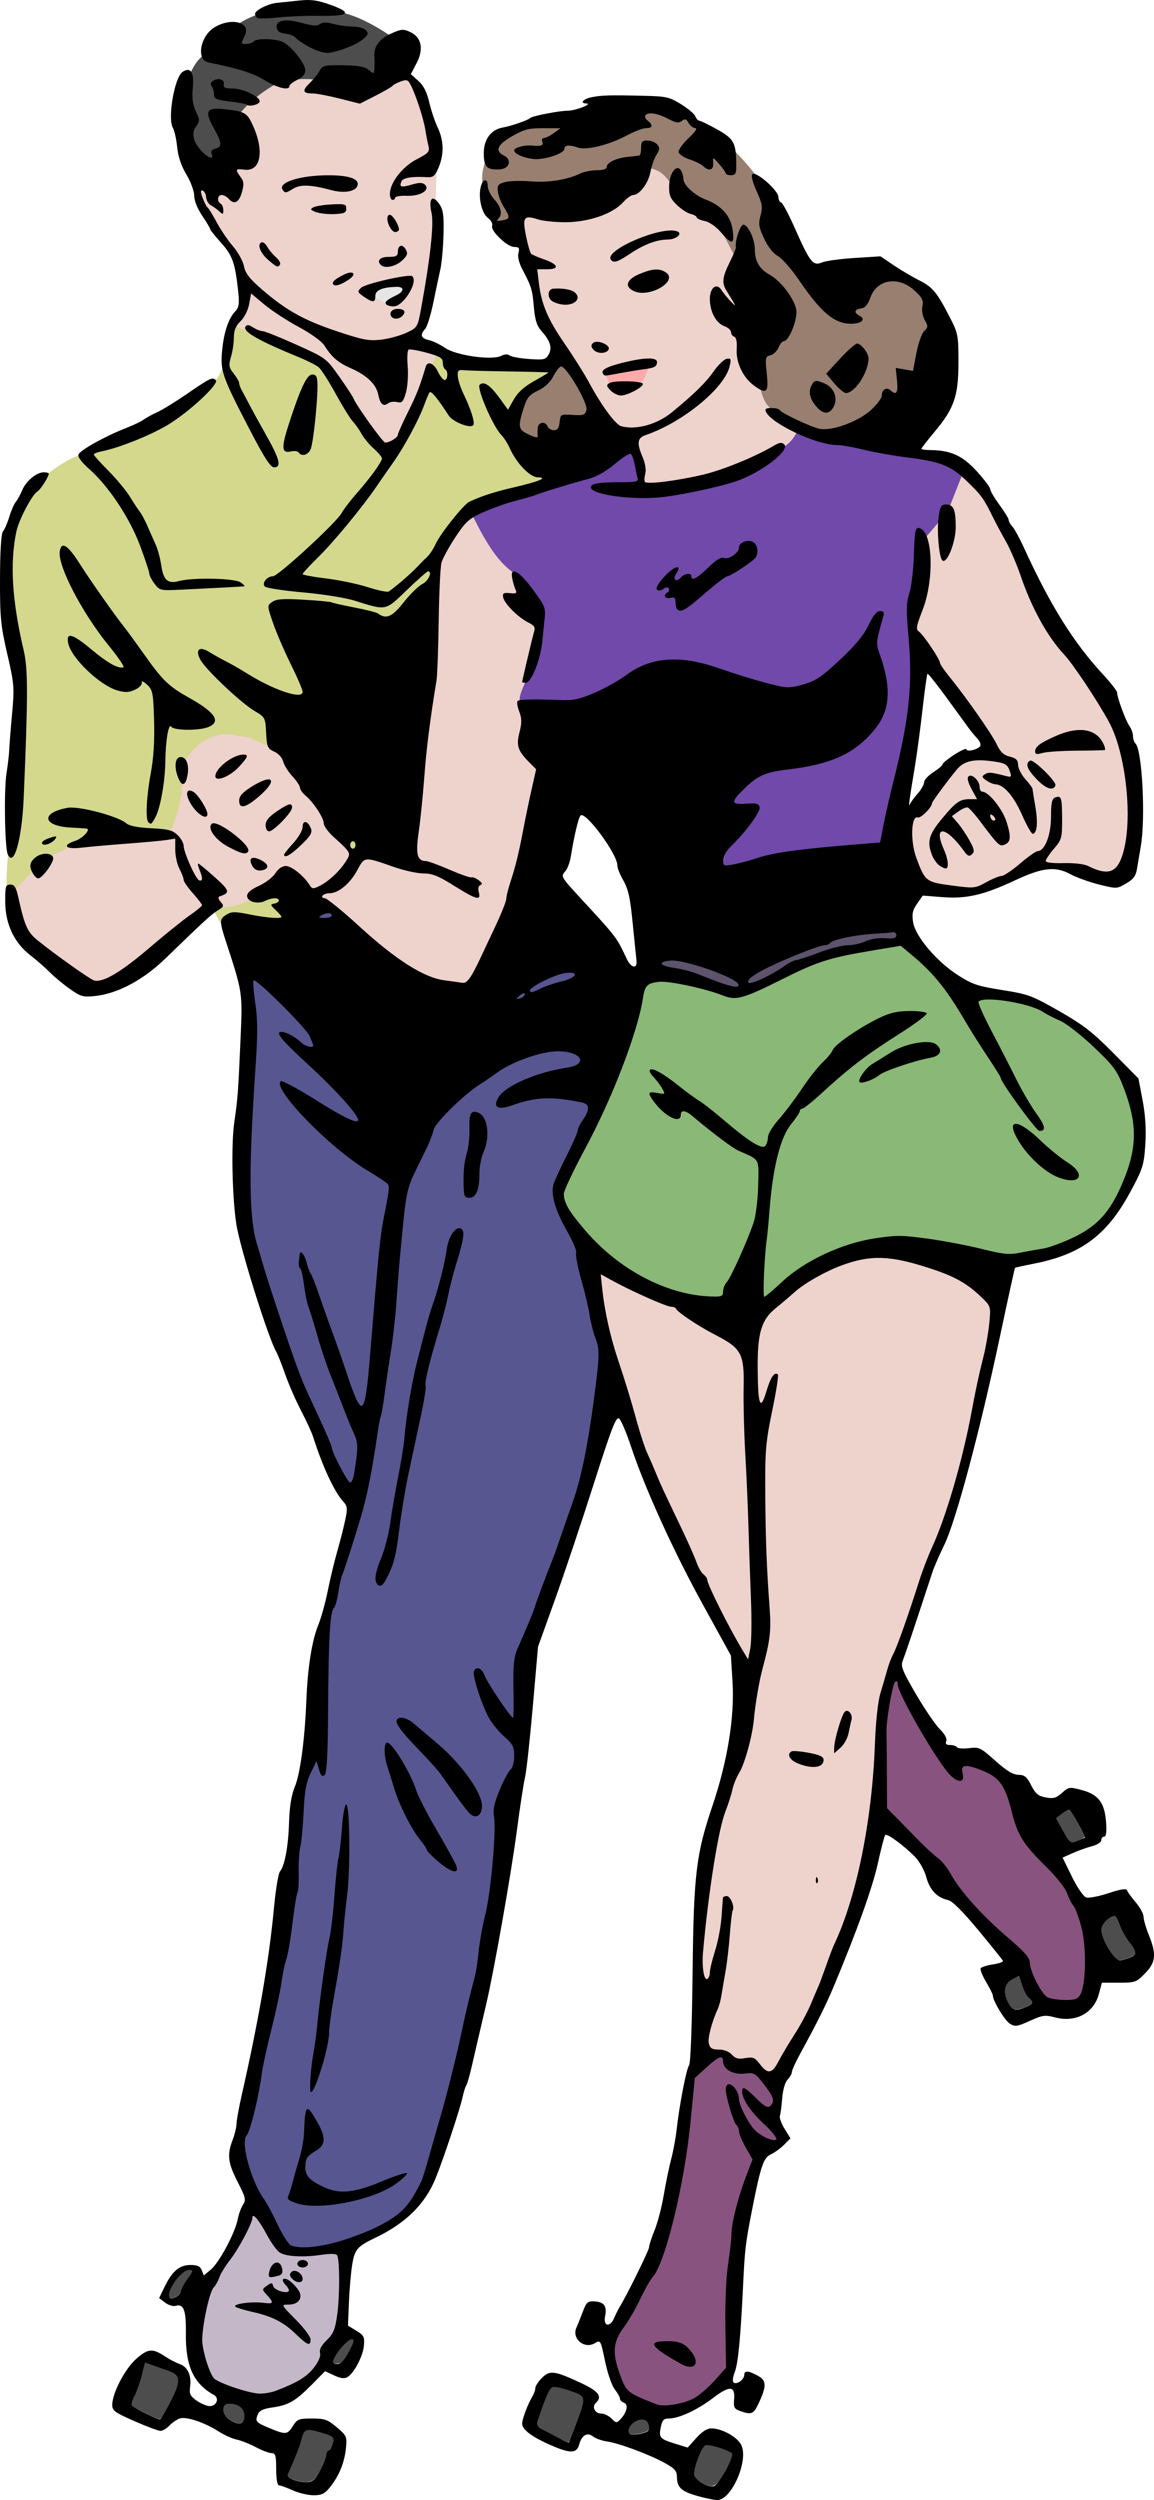
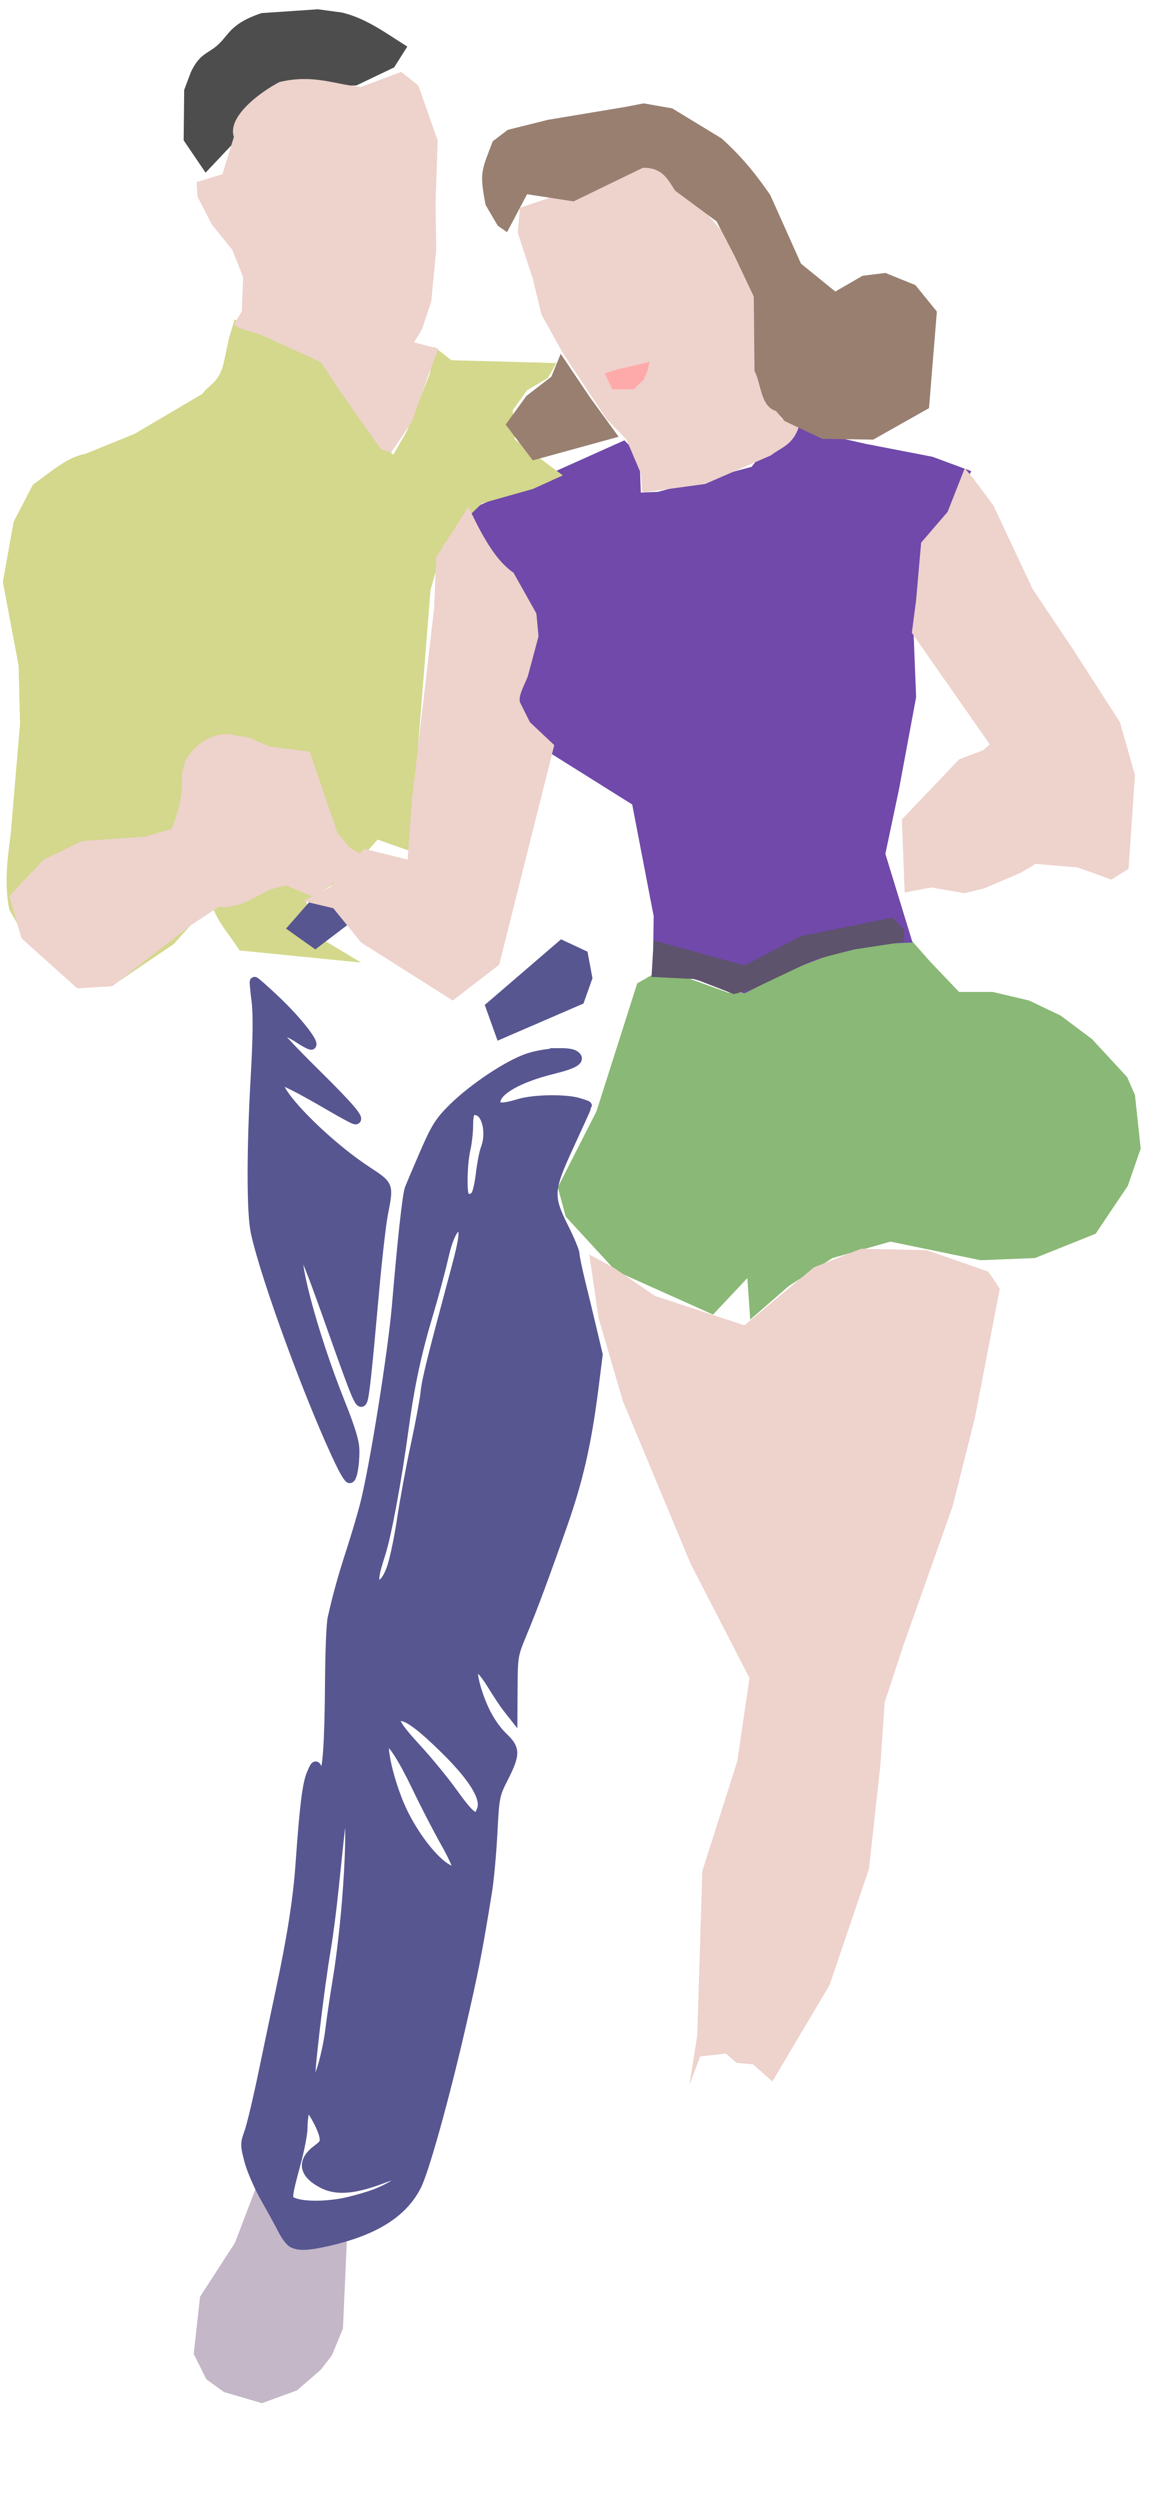
<svg xmlns="http://www.w3.org/2000/svg" xmlns:ns1="http://www.inkscape.org/namespaces/inkscape" xmlns:ns2="http://sodipodi.sourceforge.net/DTD/sodipodi-0.dtd" width="160.25mm" height="347.043mm" viewBox="0 0 567.814 1229.679" id="svg5496" version="1.1" ns1:version="0.92.2 5c3e80d, 2017-08-06" ns2:docname="rollerskatingcouple-colour.svg">
  <defs id="defs5498" />
  <ns2:namedview id="base" pagecolor="#ffffff" bordercolor="#666666" borderopacity="1.0" ns1:pageopacity="0.0" ns1:pageshadow="2" ns1:zoom="0.33" ns1:cx="448.66446" ns1:cy="576.18597" ns1:document-units="px" ns1:current-layer="layer1" showgrid="false" fit-margin-top="0" fit-margin-left="0" fit-margin-right="0" fit-margin-bottom="0" ns1:window-width="1436" ns1:window-height="856" ns1:window-x="4" ns1:window-y="0" ns1:window-maximized="1" ns1:snap-global="false" />
  <g ns1:label="Layer 1" ns1:groupmode="layer" id="layer1" transform="translate(-902.419,337.885)">
    <g id="g2272">
-       <path ns2:nodetypes="ccccccccccccccc" ns1:connector-curvature="0" id="path2256" d="m 1096.356,-304.736 -18.611,8.901 -20.5,0.539 -29.131,7.283 -6.474,15.914 -18.072,19.151 -10.789,-15.914 0.27,-24.815 3.237,-8.631 c 3.776,-8.131 7.552,-9.138 11.329,-11.868 7.806,-5.754 6.483,-11.509 23.467,-17.263 l 27.782,-1.888 11.868,1.618 c 12.261,2.971 21.864,10.373 32.098,16.723 z" style="fill:#4d4d4d;stroke:none;stroke-width:0.937px;stroke-linecap:butt;stroke-linejoin:miter;stroke-opacity:1" />
-       <path id="path2220" transform="matrix(0.937,0,0,0.937,902.419,-337.885)" d="M 561.09 949.467 C 560.48 949.467 554.486 953.589 554.486 954.008 C 554.486 954.569 560.299 964.469 561.168 965.387 C 562.1 966.372 562.361 966.499 563.182 966.361 C 564.852 966.081 569.158 964.119 569.158 963.639 C 569.158 962.424 561.782 949.467 561.09 949.467 z M 585.064 1005.174 L 583.691 1005.697 C 581.872 1006.392 579.191 1009.072 578.498 1010.887 C 578.035 1012.098 578.016 1012.449 578.338 1014.018 C 579.15 1017.973 582.1 1023.398 585.125 1026.502 C 587.219 1028.65 587.496 1028.692 591.412 1027.438 C 596.664 1025.755 596.838 1024.524 592.621 1018.934 C 590.739 1016.438 588.572 1012.452 587.113 1008.799 C 586.653 1007.647 586.005 1006.361 585.672 1005.939 L 585.064 1005.174 z M 534.777 1036.652 L 532.475 1037.963 C 528.536 1040.205 527.605 1041.528 527.637 1044.844 C 527.666 1047.953 529.673 1052.463 531.553 1053.648 C 532.819 1054.447 535.024 1054.239 537.873 1053.053 C 540.477 1051.969 541.539 1051.204 541.539 1050.408 C 541.539 1050.089 540.963 1049.27 540.262 1048.588 C 538.672 1047.043 537.474 1044.7 535.957 1040.174 L 534.777 1036.652 z M 99.951 1191.107 C 99.145 1191.076 97.902 1191.392 97.006 1191.967 C 94.285 1193.711 90.756 1198.175 89.549 1201.4 C 88.982 1202.917 88.766 1205.237 89.156 1205.627 C 90.174 1206.644 94.462 1203.919 94.879 1201.99 C 95.183 1200.582 96.318 1198.499 98.643 1195.08 C 99.807 1193.367 100.762 1191.78 100.762 1191.555 C 100.762 1191.269 100.435 1191.126 99.951 1191.107 z M 184.705 1227.463 C 182.043 1227.325 173.532 1238.214 175.184 1239.865 C 175.584 1240.266 177.758 1240.034 178.641 1239.496 C 179.843 1238.763 182.159 1235.437 183.93 1231.902 C 185.38 1229.008 185.662 1227.788 184.943 1227.512 C 184.87 1227.484 184.791 1227.467 184.705 1227.463 z M 76.342 1239.77 C 76.229 1239.77 75.767 1241.291 75.316 1243.15 C 74.112 1248.12 72.4 1253.317 70.832 1256.754 C 70.072 1258.421 69.361 1260.261 69.252 1260.842 C 69.06 1261.865 69.097 1261.926 70.449 1262.785 C 72.417 1264.036 78.321 1267.025 81.053 1268.154 C 82.319 1268.677 83.558 1269.111 83.807 1269.111 C 84.699 1269.122 91.247 1256.918 92.645 1252.639 C 93.823 1249.03 93.354 1246.616 91.221 1245.297 C 90.383 1244.779 76.898 1239.77 76.342 1239.77 z M 290.834 1252.518 C 289.609 1252.536 289.09 1253.133 288.143 1254.916 C 286.45 1258.1 282.021 1270.151 282.021 1271.57 C 282.021 1272.995 283.441 1273.902 294.537 1279.578 C 296.278 1280.468 297.91 1281.199 298.166 1281.199 C 298.667 1281.2 299.151 1280.048 302.93 1269.836 C 306.331 1260.645 306.62 1258.842 304.965 1257.197 C 303.563 1255.804 296.944 1253.431 292.336 1252.67 C 291.729 1252.57 291.242 1252.512 290.834 1252.518 z M 120.846 1261.348 C 118.77 1261.348 118.1 1261.674 117.572 1262.936 C 117.08 1264.114 117.277 1265.386 118.209 1267.022 C 119.146 1268.666 121.603 1270.396 124.066 1271.148 C 126.646 1271.936 128.1 1270.659 128.088 1267.619 C 128.072 1263.823 125.213 1261.348 120.846 1261.348 z M 336.418 1269.746 C 333.38 1269.966 330.434 1272.408 330.148 1274.941 C 330.042 1275.881 330.131 1276.328 330.49 1276.688 C 331.146 1277.344 333.608 1277.32 336.504 1276.627 C 339.528 1275.903 340.257 1275.338 340.369 1273.635 C 340.546 1270.946 339.128 1269.55 336.418 1269.746 z M 162.051 1275.092 C 161.353 1275.133 160.826 1275.31 160.41 1275.619 C 159.516 1276.285 159.261 1276.884 157.35 1282.791 C 156.631 1285.011 154.918 1289.468 153.541 1292.697 C 151.681 1297.058 151.108 1298.684 151.316 1299.02 C 152.028 1300.165 154.815 1301.379 157.928 1301.902 C 161.635 1302.525 163.403 1302.114 165.209 1300.205 C 167.336 1297.957 170.654 1291.079 171.123 1287.949 C 171.294 1286.808 171.555 1286.322 172.432 1285.516 C 173.585 1284.455 174.525 1282.645 174.857 1280.84 C 175.242 1278.749 174.148 1278.058 167.236 1276.029 C 164.851 1275.329 163.214 1275.022 162.051 1275.092 z M 371.15 1282.965 C 370.423 1282.977 370.045 1283.226 369.592 1283.715 C 367.266 1286.224 363.773 1296.733 364.568 1298.826 C 365.276 1300.688 369.326 1303.51 372.244 1304.176 C 374.581 1304.709 375.492 1304.063 378.268 1299.902 C 381.299 1295.359 384.158 1289.487 384.158 1287.807 C 384.158 1286.735 380.055 1284.901 374.809 1283.627 C 372.955 1283.177 371.878 1282.953 371.15 1282.965 z " style="opacity:1;fill:#4d4d4d;fill-opacity:1;stroke:#4d4d4d;stroke-width:1.439;stroke-miterlimit:4;stroke-dasharray:none;stroke-opacity:1" />
-       <path ns2:nodetypes="ccccccccccccccccccccccccccccccccccccccc" ns1:connector-curvature="0" id="path2218" d="m 1261.794,648.044 -14.062,25 -7.812,18.75 -4.688,42.188 -10.938,39.844 -23.438,38.281 3.906,19.531 6.25,10.937 12.5,5.469 15.625,-1.563 23.438,-14.844 V 817.575 l 3.125,-61.719 10.938,-35.937 11.719,-4.688 -5.469,-11.719 1.562,-4.688 v -18.75 l -10.156,-35.156 z m 80.469,-164.062 -7.031,23.438 -0.781,47.656 13.281,10.938 28.906,31.25 26.562,26.562 4.688,14.062 9.375,10.156 14.062,3.125 6.25,-3.906 3.125,-27.344 -3.125,-17.188 -23.438,-34.375 -13.281,-31.25 -16.406,-12.5 -14.844,0.781 -10.156,-15.625 -8.594,-14.844 z" style="fill:#89537f;stroke:none;stroke-width:0.937px;stroke-linecap:butt;stroke-linejoin:miter;stroke-opacity:1;fill-opacity:1" />
+       <path ns2:nodetypes="ccccccccccccccc" ns1:connector-curvature="0" id="path2256" d="m 1096.356,-304.736 -18.611,8.901 -20.5,0.539 -29.131,7.283 -6.474,15.914 -18.072,19.151 -10.789,-15.914 0.27,-24.815 3.237,-8.631 c 3.776,-8.131 7.552,-9.138 11.329,-11.868 7.806,-5.754 6.483,-11.509 23.467,-17.263 l 27.782,-1.888 11.868,1.618 c 12.261,2.971 21.864,10.373 32.098,16.723 " style="fill:#4d4d4d;stroke:none;stroke-width:0.937px;stroke-linecap:butt;stroke-linejoin:miter;stroke-opacity:1" />
      <path ns1:connector-curvature="0" id="path2216" d="m 1030.544,732.419 -12.5,32.812 -17.188,26.563 -3.125,28.125 6.25,12.5 8.594,6.25 18.75,5.469 17.188,-6.25 11.719,-10.156 5.469,-7.031 5.469,-13.281 2.344,-53.125 -29.688,-8.594 z" style="fill:#c4b7c8;stroke:none;stroke-width:0.937px;stroke-linecap:butt;stroke-linejoin:miter;stroke-opacity:1" />
      <path ns1:connector-curvature="0" id="path2214" d="m 1349.671,123.267 -17.946,3.871 -22.169,3.519 -21.113,8.445 -21.113,11.26 h -6.686 l -20.41,-7.39 -16.891,-1.408 -7.39,4.223 -20.058,62.988 -19.002,37.3 3.871,14.427 24.632,26.744 47.857,21.465 16.891,-17.946 1.407,20.41 19.002,-16.539 21.465,-13.724 28.503,-8.093 44.338,9.149 26.744,-1.056 29.911,-11.964 15.835,-23.577 6.334,-18.298 -2.815,-26.392 -3.871,-8.797 -17.243,-18.65 -15.483,-11.612 -15.483,-7.39 -17.946,-4.223 h -16.539 l -14.428,-15.131 z" style="fill:#8ab876;stroke:none;stroke-width:0.937px;stroke-linecap:butt;stroke-linejoin:miter;stroke-opacity:1;fill-opacity:1" />
      <path ns1:connector-curvature="0" id="path2210" d="m 1209.619,-121.296 -81.638,36.597 27.799,53.487 -10.205,46.449 67.915,42.579 10.557,54.895 -0.352,25.336 45.042,12.668 24.632,-12.316 15.835,-5.982 24.632,-5.982 17.595,-0.704 -13.372,-43.634 6.686,-31.67 8.445,-45.394 -1.407,-35.541 5.278,-23.225 17.243,-39.06 5.982,-13.372 -19.002,-7.038 -32.726,-6.334 -28.151,-6.334 -10.205,-5.278 -17.946,22.873 -46.097,12.316 -8.445,0.352 -0.352,-10.557 -2.111,-9.501 z" style="fill:#7049aa;stroke:none;stroke-width:0.937px;stroke-linecap:butt;stroke-linejoin:miter;stroke-opacity:1;fill-opacity:1" />
      <path ns2:nodetypes="ccccccccccccccccccccccccccccccccccccccccccccc" ns1:connector-curvature="0" id="path2204" d="m 1080.123,135.583 -59.821,-5.982 c -4.842,-7.709 -11.149,-13.953 -14.076,-23.577 l -18.298,20.41 -30.614,20.761 -14.076,0.704 -26.744,-21.817 -9.501,-16.539 c -2.593,-12.905 -0.908,-25.096 0.704,-37.3 l 4.575,-54.191 -0.704,-28.503 -7.742,-41.171 5.278,-29.559 9.501,-18.298 c 8.563,-6.146 17.125,-13.722 25.688,-15.131 l 24.28,-9.853 33.429,-19.706 c 3.581,-4.914 8.254,-5.459 10.557,-15.483 l 2.463,-11.612 2.815,-9.501 8.797,5.63 35.893,16.187 24.632,37.652 8.797,7.038 6.686,-11.612 11.26,-28.151 2.111,-13.372 8.445,6.686 51.728,1.408 -4.223,7.39 -10.205,5.982 -7.038,9.853 1.056,14.427 23.577,17.594 -14.779,6.686 -24.984,7.038 -11.964,11.612 -7.038,9.149 -6.334,21.817 -10.205,128.44 -15.835,-5.63 -16.187,18.298 -19.002,11.964 4.223,16.539 z" style="fill:#d3d88c;fill-opacity:1;stroke:none;stroke-width:0.937px;stroke-linecap:butt;stroke-linejoin:miter;stroke-opacity:1" />
      <path ns2:nodetypes="ccscsssscscscscsssscssccccsscscscscsssssccsccscssscssscccsscccssssscssscccccccccccccscsssscsssccscssscsssccsscsscsccscsccccccccscsccccccccccccc" ns1:connector-curvature="0" id="path1656" transform="matrix(0.937,0,0,0.937,902.419,-337.885)" d="m 133.654,515.283 c -0.181,0.213 0.238,4.772 0.932,10.129 0.876,6.768 0.737,19.055 -0.457,40.26 -2.16,38.37 -2.141,70.953 0.047,81.168 5.196,24.257 30.145,91.923 45.133,122.404 1.844,3.75 3.793,6.816 4.33,6.816 1.357,0 2.602,-6.899 2.602,-14.43 0,-4.668 -1.996,-11.311 -7.652,-25.486 -14.914,-37.376 -26.31,-81.143 -20.637,-79.252 1.937,0.646 4.938,8.112 17.365,43.195 11.863,33.49 13.66,37.74 14.967,35.404 1.085,-1.939 2.412,-14.111 6.387,-58.59 1.459,-16.324 3.506,-34.149 4.551,-39.611 2.967,-15.504 3.24,-14.802 -8.812,-22.76 -22.914,-15.13 -49.991,-43.132 -45.779,-47.344 0.879,-0.879 10.194,3.812 26.574,13.383 6.759,3.949 12.77,7.18 13.357,7.18 2.706,0 -3.48,-7.187 -21.287,-24.732 -10.611,-10.455 -19.293,-19.688 -19.293,-20.516 0,-2.681 4.603,-1.601 10.871,2.551 3.368,2.231 6.39,3.79 6.715,3.465 1.39,-1.39 -8.185,-13.367 -18.467,-23.1 -6.113,-5.787 -11.264,-10.348 -11.445,-10.135 z m 161.045,37.43 c -5.287,-0.007 -12.258,0.986 -17.486,2.752 -10.426,3.521 -28.81,15.768 -39.342,26.209 -7.067,7.006 -9.007,10.082 -14.898,23.623 -3.725,8.563 -7.326,17.076 -8,18.916 -1.183,3.229 -3.793,27.139 -6.652,60.939 -2.092,24.729 -11.799,85.316 -16.773,104.699 -1.445,5.63 -4.704,16.625 -7.242,24.434 -4.339,13.346 -7.023,23.007 -9.766,35.152 -0.645,2.857 -1.257,17.469 -1.359,32.469 -0.229,33.657 -1.306,48.956 -3.5,49.68 -0.894,0.295 -2.153,-0.827 -2.799,-2.494 -1.127,-2.91 -1.261,-2.825 -3.367,2.09 -2.244,5.239 -3.704,17.043 -5.791,46.828 -1.319,18.822 -4.432,38.781 -10.432,66.883 -2.211,10.357 -6.315,29.902 -9.119,43.434 -2.804,13.531 -6.12,27.443 -7.369,30.916 -2.162,6.011 -2.163,6.734 -0.002,15.01 1.248,4.782 5.108,13.661 8.578,19.732 3.47,6.071 7.539,13.491 9.043,16.488 1.504,2.997 3.761,6.048 5.016,6.779 3.241,1.888 8.223,1.711 18.631,-0.656 24.51,-5.575 39.367,-14.853 46.654,-29.137 4.034,-7.907 14.402,-44.994 23.045,-82.436 7.159,-31.013 8.889,-39.852 14.119,-72.078 0.985,-6.071 2.252,-19.907 2.814,-30.744 0.999,-19.26 1.13,-19.919 5.844,-29.221 6.076,-11.989 6.099,-14.912 0.156,-20.625 -5.81,-5.585 -10.157,-12.863 -13.521,-22.641 -5.74,-16.684 -1.758,-19.866 6.992,-5.588 2.937,4.793 6.622,10.345 8.189,12.338 l 2.852,3.623 0.096,-15.584 c 0.091,-14.799 0.327,-16.142 4.697,-26.625 5.749,-13.789 11.622,-29.545 21.477,-57.627 8.234,-23.465 12.629,-42.74 16.248,-71.27 L 313.994,711.123 311,698.463 c -1.648,-6.963 -4.387,-18.319 -6.086,-25.234 -1.699,-6.915 -3.09,-13.636 -3.09,-14.936 0,-1.299 -2.441,-7.243 -5.424,-13.209 -8.627,-17.253 -8.454,-20.087 2.691,-44.238 5.074,-10.996 9.225,-20.166 9.225,-20.379 0,-0.213 -2.191,-0.996 -4.869,-1.74 -7.062,-1.961 -23.339,-1.645 -30.727,0.596 -9.046,2.744 -12.455,2.546 -12.455,-0.725 0,-6.06 11.857,-12.84 30.443,-17.406 11.268,-2.768 14.619,-5.013 10.949,-7.338 -1.219,-0.772 -3.787,-1.137 -6.959,-1.141 z m -45.613,30.064 c 0.545,0.008 1.175,0.136 1.902,0.367 4.842,1.537 6.953,12.124 3.943,19.781 -0.79,2.011 -1.937,7.953 -2.549,13.205 -0.612,5.252 -1.789,10.365 -2.617,11.363 -1.857,2.238 -4.604,2.343 -5.912,0.227 -1.377,-2.228 -0.946,-17.392 0.693,-24.387 0.753,-3.214 1.383,-8.878 1.4,-12.586 0.027,-5.799 0.777,-8.007 3.139,-7.971 z m -8.244,61.059 c 0.388,10e-4 0.776,0.12 1.16,0.357 2.203,1.362 1.644,6.123 -2.551,21.762 -12.865,47.96 -15.414,58.238 -16.1,64.928 -0.418,4.08 -2.759,16.645 -5.203,27.922 -2.444,11.277 -5.712,28.977 -7.262,39.334 -1.55,10.357 -4.076,22.038 -5.615,25.957 -2.584,6.581 -5.503,9.218 -7.732,6.988 -1.541,-1.541 -1.035,-4.955 2.205,-14.922 3.324,-10.224 8.612,-38.707 12.506,-67.373 2.978,-21.921 6.65,-38.921 12.906,-59.74 2.683,-8.929 6.163,-21.872 7.732,-28.764 2.445,-10.732 5.234,-16.459 7.953,-16.449 z m -30.16,257.084 c 3.975,0.227 11,5.567 22.977,17.35 14.927,14.686 21.508,25.399 19.35,31.504 -2.427,6.865 -5.107,5.345 -15.08,-8.557 -4.443,-6.193 -12.761,-16.369 -18.486,-22.613 -11.407,-12.441 -13.614,-16.192 -10.281,-17.471 0.449,-0.172 0.954,-0.245 1.521,-0.213 z m -7.674,12.805 c 2.618,0 8.426,8.969 15.877,24.518 4.32,9.015 11.062,22.066 14.984,29.002 3.922,6.936 6.756,13.219 6.297,13.961 -1.037,1.679 -1.939,1.651 -5.225,-0.162 -6.759,-3.729 -16.2,-15.502 -22.738,-28.357 -7.382,-14.515 -13.151,-38.961 -9.195,-38.961 z m -21.645,32.744 c 0.308,-0.002 0.637,0.438 1.029,1.059 3.363,5.317 0.323,58.652 -5.254,92.17 -1.367,8.214 -3.109,20.038 -3.869,26.273 -0.761,6.236 -2.8,15.529 -4.533,20.652 -3.391,10.022 -5.782,13.806 -6.006,9.504 -0.372,-7.151 4.75,-50.948 8.637,-73.871 1.082,-6.379 2.816,-19.822 3.854,-29.871 3.885,-37.627 4.809,-45.909 6.143,-45.916 z m -19.703,159.463 c 1.632,0 7.549,10.634 8.465,15.211 0.687,3.438 0.219,4.418 -3.373,7.053 -8.537,6.261 -7.505,12.839 2.846,18.119 7.286,3.717 16.556,2.929 31.283,-2.66 6.268,-2.379 11.82,-3.893 12.338,-3.365 1.769,1.803 -7.9,8.383 -17.123,11.652 -5.064,1.795 -12.674,3.864 -16.912,4.6 -9.537,1.656 -19.678,1.566 -24.582,-0.219 -4.307,-1.568 -4.3,-1.711 1.074,-21.75 1.81,-6.748 3.299,-14.638 3.309,-17.533 0.021,-6.311 1.176,-11.107 2.676,-11.107 z m 133.364,-609.907 -37.535,32.28 5.255,14.639 41.664,-18.017 4.129,-11.636 -2.252,-12.011 z m -130.246,-21.395 -10.885,12.387 11.636,8.258 15.701,-11.938 -10.51,-9.008 z" style="opacity:1;fill:#575691;fill-opacity:1;stroke:#575691;stroke-width:5;stroke-opacity:1;stroke-miterlimit:4;stroke-dasharray:none" />
      <path ns2:nodetypes="cccccccccccccccccccccccccccccccccccccccccccccccccccccccccccccccccccccccccccccccccccccccccccccccccccccccccccccccccccccccccccccccccccccccccccccccccccccc" ns1:connector-curvature="0" id="path2206" d="m 1035.082,29.312 -10.557,-4.575 -5.63,-0.704 c -3.794,-1.48 -7.03,-0.646 -10.909,0 -6.973,2.826 -10.741,6.172 -14.428,12.316 l -1.759,7.038 c 0.681,9.755 -1.407,17.604 -4.926,26.392 l -13.02,3.871 -30.966,2.111 -19.002,9.149 -16.891,17.946 5.982,20.761 27.447,24.632 17.243,-1.056 39.06,-30.263 13.372,-8.797 c 8.828,1.183 16.844,-4.124 24.984,-8.445 l 8.093,-2.111 13.372,5.63 17.595,-12.316 5.278,-8.797 -4.926,-3.167 -5.982,-7.038 -13.724,-40.115 z m 83.046,-195.651 -4.575,11.964 -8.445,23.928 -10.205,15.131 -4.926,-1.408 -20.058,-28.503 -9.501,-14.427 -29.911,-13.724 c -4.404,-1.578 -9.892,-2.072 -13.02,-4.926 l 3.871,-6.334 0.704,-16.891 -5.278,-13.372 -10.205,-12.668 -7.038,-13.724 -0.352,-7.038 12.668,-3.871 5.63,-18.298 c -3.45,-10.402 14.044,-22.718 22.496,-27.061 16.95,-3.95 27.015,1.279 40.14,2.429 l 19.706,-7.39 8.445,6.686 9.501,27.096 -1.056,31.318 0.352,22.169 -2.463,25.688 -4.575,13.724 -3.871,6.334 z m -36.596,245.971 -16.539,18.65 -13.372,7.038 14.779,3.519 13.724,16.891 45.042,28.503 22.873,-17.594 27.096,-108.03 -11.964,-11.26 -4.926,-9.853 c -0.87,-3.143 2.089,-8.2 3.871,-12.668 l 5.278,-19.706 -1.056,-11.26 -11.261,-20.058 c -9.189,-6.294 -15.812,-19.001 -22.169,-32.374 l -15.835,24.632 -1.056,25.336 -10.909,93.955 -2.111,29.559 z m 295.587,-187.205 -8.445,21.465 -13.02,15.131 -2.463,28.151 -2.111,16.187 38.356,54.895 -3.167,2.815 -11.964,4.575 -28.151,29.559 1.408,35.893 13.02,-2.463 16.539,2.815 9.853,-2.463 17.946,-7.742 7.038,-4.223 20.762,1.759 16.539,5.982 8.445,-5.278 3.167,-46.098 -7.39,-26.04 -22.873,-35.541 -20.058,-29.911 -19.354,-41.171 -10.205,-13.724 z m -184.742,386.727 4.575,31.318 11.964,40.819 33.429,80.231 28.855,55.95 -5.982,40.819 -17.243,54.191 -2.463,80.583 -3.871,24.632 5.278,-14.076 12.668,-1.408 5.278,4.575 8.094,0.704 9.501,8.445 11.261,-19.002 16.891,-28.503 19.354,-57.006 5.63,-51.024 2.111,-30.966 9.149,-27.799 24.28,-68.618 10.909,-43.282 12.316,-63.692 -5.63,-8.445 -30.262,-10.557 -32.374,-0.704 -23.225,9.149 -34.133,28.503 -43.986,-14.427 -20.058,-13.724 z m 103.104,-407.136 c -2.92,9.104 -8.838,10.214 -13.724,14.076 l -32.374,14.076 -30.966,4.223 -0.704,-9.501 -7.038,-16.539 -9.853,-10.205 -21.465,-32.374 -10.557,-19.002 -4.223,-17.594 -7.39,-22.521 1.056,-12.316 58.062,-19.706 7.038,-3.519 23.928,22.873 21.113,23.928 8.797,33.078 -1.76,23.577 4.575,11.964 7.038,11.612 z" style="fill:#eed2cc;fill-opacity:1;stroke:none;stroke-width:0.937px;stroke-linecap:butt;stroke-linejoin:miter;stroke-opacity:1" />
      <path ns2:nodetypes="ccccccccccccccccccccccccccccccccccccccc" ns1:connector-curvature="0" id="path2208" d="m 1206.804,-123.056 -42.227,11.612 -13.372,-17.594 10.205,-14.076 12.316,-9.501 4.575,-11.26 14.428,21.465 z m 119.994,-79.175 11.261,-1.408 14.779,5.982 10.557,13.02 -3.871,47.505 -27.447,15.483 -24.984,-0.352 -18.65,-8.797 -4.223,-4.926 c -7.682,-2.405 -7.125,-13.05 -10.557,-19.706 l -0.352,-36.597 -9.501,-20.058 -8.797,-16.891 -20.41,-15.131 c -3.469,-5.305 -6.053,-11.367 -15.835,-11.26 l -34.133,16.539 -22.873,-3.519 -9.853,18.65 -4.575,-3.167 -5.982,-10.205 c -3.1,-16.073 -2.029,-16.755 3.519,-31.318 l 7.39,-5.63 19.706,-4.926 38.004,-6.334 9.149,-1.759 14.076,2.463 24.28,14.779 c 11.54,10.455 17.917,19.188 23.928,27.799 l 15.131,33.781 16.891,13.724 z" style="fill:#987f70;fill-opacity:1;stroke:none;stroke-width:0.937px;stroke-linecap:butt;stroke-linejoin:miter;stroke-opacity:1" />
      <path ns1:connector-curvature="0" id="path2212" d="m 1341.577,113.414 -45.042,9.149 -27.799,14.427 -44.69,-12.316 -1.056,17.946 21.465,1.056 19.002,7.39 8.445,-2.111 31.318,-14.779 18.65,-4.926 25.336,-3.871 v -5.982 z" style="fill:#5d536c;stroke:none;stroke-width:0.937px;stroke-linecap:butt;stroke-linejoin:miter;stroke-opacity:1" />
-       <path ns1:connector-curvature="0" id="path2252" d="m 1103.639,-198.732 h -10.52 l -10.52,3.237 3.237,3.507 6.204,2.967 6.743,-1.079 3.776,-4.855 z" style="fill:#e6e6e6;stroke:none;stroke-width:0.937px;stroke-linecap:butt;stroke-linejoin:miter;stroke-opacity:1" />
      <path ns1:connector-curvature="0" id="path2254" d="m 1222.051,-159.89 -16.184,3.776 -5.934,1.888 3.776,7.822 h 10.52 l 4.855,-4.585 1.888,-4.316 z" style="fill:#ffaaaa;stroke:none;stroke-width:0.937px;stroke-linecap:butt;stroke-linejoin:miter;stroke-opacity:1" />
-       <path ns1:connector-curvature="0" id="path6079" d="m 1245.849,889.869 c -8.094,-2.288 -10.238,-4.183 -10.334,-9.137 -0.064,-3.298 -0.978,-4.39 -5.983,-7.149 -7.697,-4.242 -22.454,-9.743 -28.419,-10.593 -2.59,-0.369 -5.723,-1.495 -6.962,-2.501 -2.711,-2.202 -5.517,-0.572 -6.717,3.902 -1.206,4.498 -4.258,4.634 -13.587,0.604 -9.541,-4.121 -14.538,-7.834 -14.508,-10.78 0.023,-2.286 2.675,-9.379 4.898,-13.105 0.873,-1.463 1.588,-3.438 1.588,-4.389 0,-0.951 1.45,-3.193 3.221,-4.982 3.861,-3.9 6.214,-3.596 19.224,2.48 8.787,4.104 10.693,6.668 7.309,9.835 -2.082,1.948 -0.404,5.197 2.684,5.197 1.426,0 3.69,1.102 5.031,2.45 2.32,2.331 2.535,2.346 4.451,0.304 3.189,-3.399 4.002,-7.228 1.709,-8.052 -1.095,-0.393 -1.99,-1.302 -1.99,-2.02 0,-0.718 -1.163,-2.79 -2.584,-4.605 -1.421,-1.815 -3.564,-8.05 -4.763,-13.857 -2.123,-10.283 -2.25,-10.513 -4.915,-8.878 -5.256,3.223 -11.694,-2.244 -9.107,-7.734 0.534,-1.133 1.901,-4.526 3.038,-7.541 1.856,-4.92 2.455,-5.454 5.863,-5.223 4.752,0.322 6.135,2.298 5.146,7.355 -0.994,5.085 2.495,5.549 4.574,0.609 0.775,-1.842 1.925,-4.171 2.556,-5.176 3.367,-5.368 14.506,-27.938 14.506,-29.393 0,-0.934 1.225,-4.705 2.722,-8.379 1.497,-3.675 3.528,-11.469 4.514,-17.321 0.985,-5.852 2.627,-13.799 3.648,-17.659 1.021,-3.861 2.221,-10.308 2.665,-14.327 1.353,-12.23 4.862,-30.362 6.166,-31.861 0.701,-0.805 1.43,-19.941 1.695,-44.453 0.534,-49.492 1.674,-59.161 9.811,-83.229 7.358,-21.763 10.902,-43.569 9.861,-60.67 l -0.802,-13.173 -13.787,-25.049 c -14.574,-26.48 -28.623,-57.377 -35.396,-77.845 -2.243,-6.777 -4.872,-12.939 -5.843,-13.694 -1.445,-1.123 -3.719,4.753 -12.542,32.417 -5.927,18.584 -14.504,44.151 -19.059,56.815 l -8.282,23.026 -2.576,29.518 c -1.417,16.235 -3.144,31.906 -3.838,34.824 -0.694,2.918 -2.486,14.622 -3.982,26.01 -2.74,20.854 -11.32,69.44 -15.055,85.252 -1.107,4.689 -2.834,12.088 -3.837,16.442 -1.003,4.354 -2.586,11.205 -3.519,15.224 -0.932,4.019 -2.066,7.855 -2.518,8.525 -0.453,0.67 -1.232,3.136 -1.732,5.481 -1.271,5.961 -9.481,30.693 -13.34,40.19 -5.141,12.649 -14.717,22.1 -29.591,29.205 -8.922,4.262 -10.184,5.707 -11.408,13.065 -0.646,3.88 -1.384,12.261 -1.641,18.625 l -0.467,11.57 4.128,2.497 c 3.657,2.212 4.081,3.047 3.713,7.307 -0.453,5.24 -4.858,13.617 -8.169,15.538 -1.473,0.854 -3.37,0.597 -6.506,-0.88 l -4.427,-2.085 -6.506,6.588 c -8.039,8.141 -11.528,10.168 -19.403,11.273 -4.603,0.646 -6.441,1.525 -7.221,3.454 -1.389,3.435 -0.955,3.926 6.024,6.816 7.788,3.224 8.553,3.144 11.284,-1.183 2.113,-3.348 2.899,-3.654 9.385,-3.654 6.279,0 7.656,0.488 12.182,4.315 4.866,4.115 5.076,4.595 4.508,10.315 -0.7,7.049 -3.405,13.657 -7.846,19.166 -2.608,3.235 -4.086,3.958 -8.085,3.958 -2.692,0 -7.318,-1.096 -10.28,-2.436 -2.963,-1.34 -6,-2.436 -6.75,-2.436 -0.811,0 -1.364,-3.208 -1.364,-7.916 0,-6.722 -0.344,-7.918 -2.277,-7.931 -1.252,-0.012 -4.729,-1.327 -7.727,-2.931 -2.997,-1.604 -7.223,-3.281 -9.39,-3.727 -2.167,-0.446 -6.156,-2.233 -8.863,-3.972 -6.998,-4.495 -16.103,-7.527 -19.236,-6.406 -1.431,0.512 -3.718,2.092 -5.081,3.511 -1.363,1.419 -3.326,2.579 -4.362,2.579 -1.036,0 -6.801,-2.157 -12.81,-4.793 -9.579,-4.201 -10.926,-5.183 -10.926,-7.953 0,-5.858 6.432,-18.086 12.04,-22.89 5.788,-4.957 7.807,-5.067 14.29,-0.775 1.958,1.296 5.042,2.884 6.854,3.529 3.972,1.414 5.882,5.59 5.135,11.228 -0.465,3.506 0.056,4.588 3.282,6.821 2.109,1.459 4.966,2.653 6.35,2.653 3.421,0 4.911,-3.905 2.091,-5.481 -10.089,-5.634 -14.026,-14.288 -13.808,-30.352 0.154,-11.349 -1.075,-14.66 -5.008,-13.492 -1.231,0.365 -3.566,-0.342 -5.189,-1.573 l -2.952,-2.237 2.609,-5.403 c 3.774,-7.815 7.378,-10.883 12.783,-10.883 3.438,0 4.793,0.627 5.562,2.573 l 1.017,2.573 3.463,-2.877 c 4.113,-3.416 11.9,-17.969 13.204,-24.673 0.507,-2.61 1.705,-5.898 2.661,-7.307 1.533,-2.259 1.22,-3.57 -2.643,-11.087 -4.824,-9.387 -5.31,-13.406 -2.5,-20.704 1.031,-2.679 1.891,-6.242 1.912,-7.916 0.019,-1.675 1.219,-8.251 2.664,-14.615 8.256,-36.359 13.353,-65.942 15.737,-91.342 0.849,-9.043 2.18,-17.207 2.958,-18.142 2.379,-2.861 4.133,-12.347 4.503,-24.362 0.235,-7.612 1.164,-13.366 2.778,-17.198 2.694,-6.398 4.947,-23.164 5.724,-42.601 0.652,-16.311 2.73,-29.418 5.89,-37.146 1.369,-3.349 3.482,-10.992 4.694,-16.984 1.212,-5.992 3.251,-14.487 4.53,-18.877 1.279,-4.391 3.019,-11.184 3.867,-15.096 1.386,-6.398 1.3,-7.377 -0.853,-9.743 -4.412,-4.849 -10.1,-17.085 -14.86,-31.971 -0.662,-2.071 -3.32,-7.825 -5.905,-12.788 -2.586,-4.963 -6.09,-12.994 -7.787,-17.846 -1.697,-4.853 -3.651,-9.785 -4.342,-10.961 -3.964,-6.746 -17.877,-51.148 -19.673,-62.786 -2.079,-13.464 -2.605,-39.335 -1.021,-50.18 1.7,-11.637 1.92,-14.594 3.103,-41.548 0.982,-22.379 1.004,-22.234 -7.314,-47.688 -3.169,-9.698 -3.132,-10.804 0.432,-12.931 2.525,-1.507 4.091,-1.514 11.385,-0.053 8.613,1.725 15.614,2.233 15.614,1.135 0,-0.335 -1.311,-1.836 -2.913,-3.335 -2.598,-2.431 -2.668,-2.77 -0.651,-3.134 1.244,-0.224 2.262,-0.916 2.262,-1.536 0,-1.526 -3.482,-1.426 -6.713,0.193 -3.675,1.841 -8.902,0.4 -8.902,-2.454 0,-1.525 1.977,-3.2 5.848,-4.954 3.217,-1.457 6.856,-4.247 8.088,-6.198 1.398,-2.214 3.319,-3.548 5.112,-3.548 2.805,0 8.79,4.768 11.668,9.296 1.296,2.037 1.782,2.093 4.857,0.552 5.05,-2.53 10.773,-8.083 13.818,-13.409 1.629,-2.849 1.235,-3.47 -6.778,-10.698 -2.684,-2.421 -4.879,-5.42 -4.879,-6.665 0,-2.695 -5.045,-10.41 -8.939,-13.67 -1.524,-1.276 -2.771,-3.038 -2.771,-3.916 0,-0.878 -1.669,-3.396 -3.708,-5.596 -2.039,-2.2 -4.092,-5.479 -4.562,-7.287 -0.494,-1.901 -2.359,-3.959 -4.425,-4.883 -3.255,-1.456 -3.604,-2.269 -3.958,-9.219 -0.38,-7.459 -0.502,-7.69 -5.725,-10.776 -6.651,-3.93 -23.852,-20.173 -26.567,-25.087 -2.784,-5.038 -0.625,-6.989 4.312,-3.897 2.005,1.255 5.694,3.32 8.199,4.587 2.505,1.268 7.102,3.903 10.216,5.857 13.337,8.367 27.518,13.093 27.518,9.17 0,-1.032 -2.602,-7.123 -5.781,-13.535 -3.18,-6.412 -7.119,-15.547 -8.754,-20.299 -2.953,-8.582 -2.956,-8.652 -0.4,-10.436 2.046,-1.427 5.214,-1.645 15.45,-1.062 7.082,0.403 13.324,0.992 13.871,1.309 0.547,0.316 5.585,1.456 11.196,2.531 5.61,1.076 10.786,2.391 11.502,2.922 4.043,3 6.939,1.741 12.645,-5.495 3.169,-4.019 7.329,-8.085 9.245,-9.036 2.986,-1.481 5.03,-6.188 2.687,-6.188 -0.438,0 -5.121,4.154 -10.406,9.232 -10.798,10.372 -9.762,10.168 -25.881,5.117 -4.294,-1.345 -15.614,-3.142 -25.156,-3.993 -9.542,-0.851 -17.978,-2.136 -18.747,-2.855 -1.719,-1.608 0.943,-5.065 3.899,-5.065 2.536,0 31.105,-26.258 33.789,-31.056 1.124,-2.01 4.47,-6.394 7.436,-9.743 6.577,-7.428 12.442,-15.532 12.442,-17.193 0,-0.676 -1.809,-2.839 -4.02,-4.806 -2.211,-1.967 -4.914,-5.221 -6.007,-7.231 -1.093,-2.01 -3.019,-4.75 -4.279,-6.089 -1.26,-1.34 -5.066,-7.478 -8.457,-13.641 -3.391,-6.163 -7.142,-12.032 -8.335,-13.043 -1.194,-1.011 -5.663,-3.271 -9.933,-5.022 -19.915,-8.168 -27.663,-12.633 -26.081,-15.029 0.671,-1.016 1.691,-0.895 3.73,0.442 1.543,1.012 3.636,1.84 4.651,1.84 1.014,0 8.461,2.978 16.548,6.617 14.595,6.568 14.75,6.683 21.043,15.577 3.487,4.928 6.686,9.805 7.109,10.837 1.518,3.701 14.498,21.774 15.639,21.774 2.098,0 6.199,-2.493 6.199,-3.769 0,-0.686 2.242,-5.736 4.983,-11.223 4.268,-8.544 5.776,-12.397 8.792,-22.458 0.844,-2.816 3.957,-1.554 5.833,2.363 1.024,2.137 2.468,4.062 3.21,4.277 1.696,0.493 2.171,-4.212 0.521,-5.166 -0.67,-0.388 -1.219,-1.906 -1.22,-3.373 0,-2.213 -1.346,-3.038 -7.873,-4.833 -4.329,-1.191 -8.36,-1.882 -8.958,-1.536 -0.598,0.346 -0.795,4.06 -0.44,8.254 0.356,4.194 -0.042,10.01 -0.884,12.923 -1.312,4.538 -1.929,5.2 -4.306,4.618 -1.526,-0.374 -3.512,-0.107 -4.412,0.593 -2.363,1.836 -3.941,0.458 -4.888,-4.268 -1.028,-5.13 -5.548,-9.475 -13.493,-12.971 -6.295,-2.77 -9.369,-5.424 -13.084,-11.301 -1.222,-1.932 -6.686,-5.852 -12.572,-9.018 -5.726,-3.08 -13.335,-8.049 -16.909,-11.042 l -6.498,-5.441 -0.954,5.229 c -0.544,2.985 -2.363,6.606 -4.237,8.436 -2.372,2.317 -3.285,4.541 -3.29,8.012 0,2.643 -0.639,6.936 -1.412,9.541 -1.226,4.131 -1.058,5.175 1.308,8.171 1.492,1.889 2.713,4.013 2.713,4.719 0,0.706 0.538,2.235 1.197,3.399 0.658,1.163 2.331,4.307 3.719,6.986 1.387,2.679 5.24,9.691 8.562,15.58 6.521,11.562 7.457,15.476 3.701,15.476 -1.724,0 -4.798,-4.728 -11.683,-17.964 -13.976,-26.87 -14.887,-29.487 -13.85,-39.767 0.918,-9.099 3.175,-15.658 6.612,-19.213 1.596,-1.651 1.891,-3.724 1.308,-9.179 -1.54,-14.392 -2.814,-18.061 -8.439,-24.305 -2.992,-3.321 -5.439,-6.394 -5.439,-6.83 0,-0.436 -1.757,-3.385 -3.904,-6.554 -2.317,-3.42 -3.904,-7.404 -3.904,-9.804 0,-2.226 -1.726,-6.908 -3.842,-10.418 -2.523,-4.187 -4.08,-8.796 -4.537,-13.429 -0.383,-3.879 -1.34,-8.18 -2.127,-9.556 -2.671,-4.672 0.796,-24.747 4.74,-27.446 3.994,-2.734 5.803,0.106 5.064,7.951 -0.458,4.86 -0.016,8.202 1.507,11.401 1.993,4.188 1.995,4.753 0.034,7.556 -2.451,3.501 -1.256,7.949 3.379,12.58 3.183,3.18 5.526,3.609 4.374,0.801 -0.53,-1.294 0.073,-2.152 1.813,-2.578 3.444,-0.843 3.29,-2.831 -0.783,-10.123 -4.713,-8.435 -3.679,-10.258 5.259,-9.275 10.033,1.104 11.107,1.711 13.931,7.878 5.875,12.828 3.924,22.968 -4.204,21.851 -4.332,-0.595 -4.575,-0.1 -1.78,3.636 1.636,2.186 1.747,3.592 0.601,7.578 -1.468,5.102 -3.754,6.179 -6.513,3.068 -0.891,-1.005 -2.426,-1.827 -3.412,-1.827 -2.065,0 -2.427,3.143 -0.491,4.263 0.716,0.414 1.301,1.856 1.301,3.204 0,2.213 -0.195,2.268 -2.016,0.564 -1.109,-1.038 -2.958,-2.38 -4.109,-2.983 -1.151,-0.603 -2.193,-2.365 -2.315,-3.915 -0.122,-1.55 -0.892,-3.028 -1.712,-3.284 -1.118,-0.349 -1.121,0.546 -0.013,3.584 0.814,2.227 1.893,4.323 2.398,4.658 0.505,0.335 2.527,3.623 4.495,7.307 1.968,3.684 5.586,9.015 8.04,11.847 2.455,2.832 4.874,7.216 5.376,9.743 0.697,3.508 2.759,6.192 8.72,11.35 11.98,10.366 20.767,15.279 36.996,20.684 13.025,4.338 15.742,4.853 21.833,4.141 3.826,-0.447 9.423,-1.981 12.438,-3.409 5.391,-2.553 5.509,-2.745 7.159,-11.73 4.529,-24.657 6.407,-41.753 5.178,-47.145 -1.607,-7.054 0.361,-9.385 3.779,-4.474 1.972,2.834 2.345,5.511 2.097,15.049 -0.166,6.381 -0.856,14.069 -1.534,17.083 -0.678,3.014 -2.246,10.413 -3.483,16.442 -1.238,6.029 -3.036,11.826 -3.996,12.884 -2.669,2.941 -2.102,4.65 1.833,5.521 1.968,0.436 5.53,2.153 7.917,3.817 5.309,3.702 22.991,6.242 27.55,3.958 1.792,-0.897 3.3,-0.97 4.302,-0.208 0.849,0.646 5.15,1.425 9.559,1.731 7.276,0.506 8.159,0.306 9.57,-2.162 1.875,-3.278 0.867,-6.707 -3.349,-11.396 -2.416,-2.687 -3.32,-5.449 -3.885,-11.868 -0.775,-8.811 -1.154,-10.062 -5.61,-18.521 -1.736,-3.296 -2.487,-6.389 -1.996,-8.221 0.652,-2.43 0.299,-2.937 -2.043,-2.937 -3.489,0 -11.879,-8.046 -10.895,-10.447 0.392,-0.956 -0.559,-2.701 -2.112,-3.878 -3.088,-2.34 -4.847,-10.22 -3.447,-15.439 1.06,-3.954 3.389,-4.068 3.389,-0.167 0,1.623 1.464,4.58 3.253,6.57 3.457,3.845 4.149,7.421 1.853,9.57 -0.999,0.935 -0.44,1.139 1.952,0.711 4.017,-0.719 4.103,-1.41 0.834,-6.64 -1.385,-2.215 -2.702,-5.621 -2.928,-7.568 -0.349,-3.021 0.163,-3.699 3.494,-4.621 2.147,-0.594 7.779,-0.756 12.515,-0.36 8.722,0.73 18.178,-0.759 24.533,-3.863 1.809,-0.884 5.484,-1.61 8.168,-1.614 3.191,-0.005 4.879,-0.569 4.879,-1.629 0,-2.131 4.727,-4.381 10.409,-4.954 2.505,-0.253 4.993,-0.521 5.53,-0.596 0.537,-0.075 0.976,-1.78 0.976,-3.79 0,-3.035 0.524,-3.654 3.094,-3.654 1.701,0 3.854,0.858 4.784,1.907 1.397,1.576 1.337,2.474 -0.344,5.176 -1.119,1.798 -2.438,5.562 -2.932,8.365 -0.947,5.376 -5.395,11.346 -8.452,11.346 -0.999,0 -3.322,1.678 -5.163,3.728 -5.001,5.569 -16.927,9.656 -28.201,9.663 -5.082,0.004 -11.091,-0.598 -13.353,-1.337 -7.09,-2.313 -7.935,-1.208 -6.093,7.967 0.885,4.411 2.032,8.415 2.548,8.898 0.516,0.483 3.339,1.709 6.274,2.725 7.13,2.468 7.91,4.892 1.574,4.892 l -4.845,0 0.754,6.394 c 1.261,10.699 4.38,18.115 12.692,30.179 4.371,6.344 9.712,14.822 11.87,18.841 6.169,11.492 13.195,21.045 16.035,21.803 7.329,1.957 17.558,-0.859 24.885,-6.852 10.838,-8.864 16.666,-14.567 20.522,-20.083 2.23,-3.189 5.134,-5.994 6.453,-6.231 2.086,-0.376 2.277,0.1 1.463,3.638 -2.468,10.731 -23.102,27.647 -41.286,33.847 -4.18,1.425 -4.515,3.911 -1.485,10.998 1.213,2.837 1.743,6.2 1.261,7.997 -0.457,1.706 -0.549,3.529 -0.203,4.052 0.869,1.317 15.229,-0.437 28.267,-3.452 9.802,-2.267 25.872,-8.818 35.222,-14.359 2.693,-1.596 3.893,-1.755 5.051,-0.671 3.17,2.967 -11.687,14.243 -24.198,18.365 -7.73,2.547 -24.919,6.255 -34.718,7.49 -14.579,1.838 -36.196,-0.966 -36.196,-4.694 0,-1.824 3.839,-2.523 13.857,-2.523 8.647,0 9.67,-0.239 9.115,-2.131 -0.344,-1.172 -0.991,-4.167 -1.439,-6.656 -0.448,-2.488 -1.317,-4.815 -1.931,-5.17 -0.614,-0.355 -4.154,1.91 -7.866,5.034 -4.257,3.582 -8.991,6.265 -12.82,7.265 -7.891,2.06 -22.271,6.423 -25.589,7.764 -1.431,0.578 -6.115,1.947 -10.409,3.041 -4.294,1.094 -11.423,3.62 -15.843,5.613 -7.15,3.225 -8.673,4.591 -13.818,12.396 -3.18,4.825 -6.23,10.416 -6.778,12.426 -0.548,2.01 -1.161,14.917 -1.363,28.683 -0.202,13.766 -0.681,26.919 -1.064,29.229 -3.126,18.847 -4.973,33.419 -6.013,47.436 -0.671,9.043 -1.908,21.226 -2.749,27.073 -1.589,11.051 -0.778,14.335 3.542,14.335 0.983,0 6.231,1.921 11.663,4.27 5.432,2.348 10.271,4.041 10.755,3.762 0.483,-0.279 2.043,0.328 3.466,1.35 1.787,1.283 2.085,2.035 0.964,2.429 -1.009,0.354 -1.325,1.685 -0.835,3.514 1.162,4.334 -1.091,3.748 -12.104,-3.146 -7.793,-4.879 -10.806,-6.089 -15.154,-6.089 -2.985,0 -9.523,-1.433 -14.529,-3.185 -14.775,-5.17 -14.323,-5.213 -18.085,1.734 -3.515,6.492 -9.222,11.194 -13.587,11.194 -1.458,0 -3.012,0.548 -3.454,1.218 -0.442,0.67 0.052,1.218 1.098,1.218 1.046,0 8.783,6.298 17.192,13.997 17.742,16.241 31.677,25.083 41.559,26.371 3.581,0.467 7.58,1.029 8.888,1.249 2.373,0.4 4.282,-2.204 9.082,-12.387 1.105,-2.344 4.395,-9.333 7.311,-15.53 2.916,-6.197 5.308,-12.225 5.316,-13.397 0.013,-1.171 0.917,-4.87 2.021,-8.219 2.52,-7.648 4.21,-14.562 6.399,-26.185 0.947,-5.024 2.744,-13.677 3.995,-19.229 l 2.275,-10.095 -3.289,-3.302 c -5.767,-5.789 -6.593,-8.301 -4.901,-14.903 1.189,-4.641 1.158,-6.845 -0.146,-10.22 -0.914,-2.367 -1.268,-4.672 -0.786,-5.123 0.905,-0.847 7.588,-1.002 21.093,-0.489 6.463,0.246 9.375,-0.38 16.915,-3.636 5.01,-2.163 11.962,-6.057 15.45,-8.653 11.954,-8.897 26.181,-10.011 45.054,-3.529 11.954,4.106 20.87,6.771 29.636,8.858 4.533,1.079 6.89,0.934 12.72,-0.787 5.907,-1.743 9.025,-3.866 17.857,-12.158 7.497,-7.039 11.675,-12.112 13.954,-16.945 2.215,-4.697 4.008,-6.909 5.618,-6.932 1.62,-0.023 2.176,0.638 1.766,2.098 -3.86,13.73 -3.841,13.524 -1.769,19.456 5.772,16.52 5.019,27.298 -2.555,36.621 -9.616,11.835 -21.357,17.263 -42.745,19.761 -10.883,1.271 -14.781,2.955 -21.144,9.132 -7.182,6.972 -7.08,8.217 0.626,7.698 5.098,-0.343 6.234,-0.038 6.614,1.777 0.463,2.216 -7.003,12.354 -14.107,19.156 -2.212,2.118 -3.867,5.012 -3.867,6.761 0,2.872 0.296,3.007 4.879,2.212 2.684,-0.465 8.1,-1.91 12.036,-3.21 8.232,-2.719 20.651,-4.405 50.006,-6.787 l 10.321,-0.837 1.792,-9.134 c 0.986,-5.024 3.176,-14.615 4.867,-21.313 7.659,-30.339 9.431,-47.419 7.327,-70.638 -1.174,-12.951 -1.106,-16.842 0.373,-21.382 0.994,-3.052 1.987,-10.999 2.206,-17.659 0.456,-13.879 0.75,-15.233 3.12,-14.382 6.323,2.271 7.006,25.307 1.193,40.225 -3.121,8.009 -3.348,9.437 -1.692,10.617 2.171,1.547 10.269,13.607 10.269,15.294 0,0.608 1.932,3.478 4.294,6.376 8.308,10.195 21.125,28.466 23.57,33.6 1.873,3.933 3.447,5.429 6.496,6.173 3.143,0.767 4.038,1.661 4.088,4.085 0.035,1.707 1.645,4.863 3.578,7.013 1.933,2.15 3.519,4.278 3.525,4.729 0,0.451 0.624,4.36 1.373,8.688 1.374,7.928 0.846,13.445 -1.287,13.445 -0.635,0 -3.028,-4.247 -5.318,-9.439 -4.018,-9.109 -8.926,-14.742 -12.995,-14.914 -1.073,-0.045 -3.12,-0.909 -4.548,-1.919 -2.231,-1.578 -2.323,-2.002 -0.651,-3.018 1.848,-1.123 3.03,-1.026 10.226,0.838 2.771,0.718 2.979,0.507 2.102,-2.122 -1.258,-3.77 -2.278,-4.314 -9.846,-5.254 -8.137,-1.01 -12.886,0.171 -16.135,4.013 -4.238,5.011 -12.376,16.033 -12.376,16.761 0,1.992 -5.551,7.545 -7.016,7.019 -3.249,-1.167 -3.744,11.571 -0.764,19.679 4.324,11.765 4.779,12.122 17.532,13.792 11.087,1.452 11.365,1.425 16.931,-1.628 3.112,-1.707 6.532,-3.104 7.599,-3.104 1.067,0 5.144,-2.74 9.059,-6.089 3.915,-3.349 7.777,-6.089 8.582,-6.089 3.535,0 6.62,-7.815 6.625,-16.784 0,-6.866 0.458,-9.031 2.013,-9.589 3.088,-1.109 3.4,-0.154 3.444,10.52 0.038,9.322 -0.209,10.226 -4.007,14.65 -2.226,2.593 -4.048,5.3 -4.048,6.016 0,0.817 3.27,1.22 8.783,1.082 5.101,-0.128 10.086,0.434 11.892,1.339 10.577,5.303 14.969,3.36 17.791,-7.871 4.308,-17.141 0.743,-47.895 -7.274,-62.761 -5.558,-10.305 -17.674,-28.537 -22.104,-33.261 -8.181,-8.725 -15.979,-22.83 -21.412,-38.73 -1.983,-5.805 -5.28,-13.478 -7.327,-17.05 -2.046,-3.572 -4.931,-8.961 -6.409,-11.976 -4.449,-9.07 -5.639,-10.705 -12.802,-17.604 -7.957,-7.663 -12.821,-9.587 -29.451,-11.65 -6.441,-0.799 -15.962,-2.491 -21.159,-3.759 -5.197,-1.268 -11.072,-2.306 -13.057,-2.306 -10.964,0 -35.258,-11.918 -35.377,-17.355 -0.029,-1.295 6.184,-1.138 7.053,0.178 1.034,1.566 15.017,8.151 19.415,9.143 5.919,1.335 18.927,-3.332 25.327,-9.088 2.99,-2.689 5.437,-5.933 5.437,-7.208 0,-2.931 2.379,-4.377 4.277,-2.6 2.881,2.697 3.85,1.245 3.225,-4.838 l -0.636,-6.193 4.249,0.746 4.249,0.746 1.679,-8.796 c 0.924,-4.838 2.651,-9.705 3.838,-10.817 1.927,-1.804 1.956,-2.384 0.268,-5.4 -1.089,-1.945 -1.577,-4.852 -1.149,-6.852 0.612,-2.862 -0.087,-4.226 -3.974,-7.76 -7.889,-7.172 -18.433,-5.464 -21.613,3.501 -1.255,3.538 -2.601,5.114 -4.6,5.389 -3.354,0.462 -3.663,2.096 -0.691,3.653 3.241,1.698 0.876,3.875 -4.209,3.875 -8.2,0 -14.706,-5.44 -25.632,-21.436 -3.726,-5.455 -8.412,-10.799 -10.413,-11.876 -2.222,-1.196 -4.845,-4.512 -6.737,-8.517 -2.644,-5.596 -2.906,-7.27 -1.786,-11.401 1.125,-4.149 0.847,-5.871 -1.948,-12.038 -1.915,-4.226 -2.784,-7.656 -2.105,-8.309 1.729,-1.664 12.692,7.865 12.839,11.16 0.068,1.507 0.656,2.74 1.307,2.74 0.652,0 3.726,5.746 6.831,12.769 7.363,16.65 8.917,18.617 13.251,16.769 1.81,-0.772 9.037,-1.768 16.06,-2.213 l 12.768,-0.809 6.506,4.389 c 3.578,2.414 9.196,5.731 12.484,7.371 6.627,3.306 8.831,5.952 15.111,18.151 4.072,7.91 4.284,9.003 4.284,22.181 0,16.63 -2.091,22.705 -11.792,34.259 -3.533,4.208 -6.424,7.938 -6.424,8.287 0,0.349 1.903,0.646 4.229,0.659 10.094,0.056 15.954,2.697 22.914,10.329 3.666,4.019 6.67,8.006 6.676,8.859 0,0.853 2.061,4.34 4.566,7.748 2.505,3.408 4.554,6.777 4.554,7.487 0,0.709 0.816,2.155 1.813,3.213 0.997,1.058 3.566,5.759 5.708,10.448 12.9,28.235 24.336,46.552 38.898,62.3 3.811,4.122 6.93,8.129 6.93,8.905 0,2.425 4.244,13.931 6.068,16.45 0.957,1.321 1.739,3.541 1.739,4.932 0,1.392 0.553,3.051 1.228,3.687 3.281,3.091 5.018,36.513 2.623,50.482 -0.631,3.684 -1.484,8.72 -1.893,11.192 -0.573,3.457 -1.808,5.108 -5.353,7.159 -4.58,2.65 -4.659,2.653 -13.293,0.505 -4.777,-1.188 -11.181,-3.507 -14.232,-5.153 -7.311,-3.944 -13.672,-3.217 -27.163,3.107 -15.313,7.178 -23.915,9.171 -35.601,8.248 l -9.759,-0.771 -2.79,3.993 c -2.221,3.179 -2.619,5.042 -1.952,9.138 1.137,6.977 11.515,19.247 21.944,25.942 7.153,4.593 9.691,5.451 21.852,7.39 12.941,2.063 14.608,2.679 28.06,10.353 11.799,6.731 16.465,10.345 26.66,20.65 l 12.358,12.491 2.045,10.775 c 1.376,7.249 1.81,14.362 1.326,21.736 -0.664,10.114 -1.228,11.903 -7.295,23.14 -11.591,21.471 -24.138,30.836 -47.463,35.428 -4.981,0.981 -9.192,1.91 -9.357,2.064 -0.165,0.154 -3.614,15.896 -7.665,34.981 -9.665,45.538 -21.431,89.51 -27.05,101.088 -2.435,5.017 -5.062,11.04 -5.838,13.384 -0.776,2.344 -4.122,12.483 -7.436,22.531 -3.314,10.048 -6.586,19.646 -7.272,21.329 -1.061,2.604 -0.087,5.046 6.516,16.347 4.27,7.308 9.554,15.063 11.742,17.235 2.475,2.456 3.68,4.679 3.188,5.879 -0.564,1.374 -0.025,1.93 1.873,1.93 1.466,0 2.992,0.496 3.393,1.102 0.4,0.606 3.081,0.807 5.957,0.446 4.944,-0.621 5.647,-0.283 12.915,6.205 5.547,4.952 8.708,6.874 11.361,6.906 3.017,0.036 4.14,0.96 6.277,5.162 2.116,4.161 3.454,5.276 7.157,5.964 3.801,0.706 5.123,0.338 7.997,-2.224 3.322,-2.962 3.659,-3.012 9.622,-1.436 8.237,2.177 11.325,6.178 12.055,15.614 0.379,4.91 0.086,7.324 -0.892,7.324 -0.802,0 -1.458,0.796 -1.458,1.77 0,0.987 -2.019,2.291 -4.565,2.949 -2.511,0.649 -6.793,2.176 -9.516,3.394 l -4.951,2.214 4.637,9.446 c 2.634,5.365 5.656,9.758 6.996,10.167 1.298,0.396 6.227,-0.557 10.954,-2.119 6.139,-2.029 8.742,-2.427 9.11,-1.393 0.283,0.796 2.234,3.471 4.335,5.946 2.101,2.474 3.82,5.656 3.82,7.071 4e-4,1.415 1.171,5.456 2.602,8.98 3.826,9.422 3.422,13.448 -1.892,18.864 -4.287,4.369 -4.844,4.567 -12.851,4.567 l -8.37,0 -1.516,5.636 c -2.514,9.344 -11.394,14.08 -21.457,11.443 -5.03,-1.318 -6.149,-1.166 -12.484,1.694 -6.237,2.816 -7.252,2.962 -9.79,1.405 -2.557,-1.568 -8.409,-11.257 -8.409,-13.922 0,-0.593 -1.506,-3.601 -3.348,-6.684 -1.841,-3.084 -3.025,-6.095 -2.631,-6.692 0.394,-0.597 3.116,-1.444 6.048,-1.883 2.932,-0.439 5.141,-1.232 4.908,-1.762 -0.233,-0.53 -5.693,-7.318 -12.134,-15.085 -7.843,-9.458 -12.785,-14.353 -14.963,-14.825 -5.338,-1.155 -8.945,-4.976 -10.627,-11.255 -0.892,-3.33 -3.326,-7.698 -5.564,-9.985 -5.401,-5.52 -13.686,-11.611 -14.613,-10.743 -0.416,0.39 -2.049,6.621 -3.629,13.848 -2.581,11.808 -10.215,33.109 -21.731,60.637 -3.838,9.175 -8.016,17.543 -16.833,33.71 -2.075,3.804 -3.772,7.597 -3.772,8.429 0,0.832 -0.947,2.492 -2.104,3.689 -1.238,1.281 -2.331,5.079 -2.655,9.23 -0.303,3.88 -0.816,7.774 -1.14,8.654 -0.324,0.88 0.715,3.722 2.31,6.315 l 2.899,4.715 -3.199,3.188 c -1.76,1.753 -4.644,3.844 -6.41,4.646 -3.673,1.668 -5.075,5.816 -9.348,27.643 -3.154,16.111 -3.51,19.116 -4.337,36.537 -1.227,25.864 -2.432,38.472 -4.098,42.899 -1.096,2.911 -1.246,4.803 -0.418,5.281 1.642,0.95 5.078,-1.672 5.078,-3.876 0,-2.252 2.061,-2.113 6.723,0.454 4.324,2.38 4.355,5.048 0.164,13.94 -2.322,4.926 -3.412,5.346 -8.854,3.409 -2.951,-1.05 -3.381,-1.833 -3.04,-5.541 0.639,-6.94 -2.124,-7.177 -10.368,-0.892 -7.735,5.897 -16.779,10.092 -21.758,10.092 -2.509,0 -3.249,0.814 -3.959,4.354 -1.024,5.112 -0.498,5.695 7.332,8.117 l 5.927,1.834 4.231,-4.717 c 2.823,-3.148 5.306,-4.717 7.462,-4.717 5.256,0 13.009,4.392 14.768,8.366 3.486,7.878 -5.066,27.068 -11.974,26.868 -1.606,-0.046 -5.847,-0.912 -9.425,-1.924 z m 13.668,-12.801 c 2.298,-4.036 3.676,-7.753 3.062,-8.26 -2.342,-1.936 -11.776,-4.709 -13.205,-3.882 -1.834,1.061 -5.477,10.437 -5.477,14.095 0,2.788 7.006,6.951 9.95,5.912 0.82,-0.29 3.372,-3.829 5.67,-7.865 z m -199.497,0.194 c 1.573,-3.014 2.895,-6.394 2.937,-7.51 0.043,-1.116 0.619,-2.212 1.282,-2.436 0.663,-0.223 1.579,-1.818 2.036,-3.545 0.771,-2.912 0.34,-3.287 -5.991,-5.201 -7.422,-2.244 -8.277,-1.885 -9.721,4.077 -0.61,2.515 -3.079,8.735 -6.597,16.618 -0.759,1.7 5.498,4.035 9.951,3.712 2.445,-0.177 3.948,-1.585 6.104,-5.715 z m 126.028,-23.22 c 4.905,-13.25 4.92,-13.168 -3.045,-15.974 -3.792,-1.336 -7.68,-2.147 -8.639,-1.803 -1.587,0.57 -2.935,3.506 -6.956,15.141 -1.336,3.866 -1.221,4.062 3.902,6.698 2.903,1.494 6.496,3.374 7.986,4.177 1.489,0.804 2.863,1.316 3.054,1.137 0.191,-0.178 1.855,-4.398 3.698,-9.378 z m 34.753,4.103 c 1.771,-0.93 1.015,-4.966 -1.07,-5.714 -3.894,-1.399 -9.648,3.633 -7.637,6.678 0.654,0.991 6.141,0.384 8.707,-0.964 z m -198.104,-7.633 c 0,-3.838 -2.889,-6.132 -7.721,-6.132 -3.752,0 -3.614,5.345 0.204,7.847 4.712,3.089 7.518,2.449 7.518,-1.715 z m -36.574,-6.655 c 5.325,-10.334 5.288,-13.407 -0.184,-15.374 -2.326,-0.836 -6.023,-2.16 -8.217,-2.943 l -3.988,-1.423 -1.58,6.362 c -0.869,3.499 -2.502,8.092 -3.63,10.207 -1.127,2.115 -1.668,4.203 -1.201,4.639 1.712,1.602 13.111,7.145 13.921,6.769 0.459,-0.213 2.655,-3.92 4.879,-8.237 z m 257.586,-2.026 c 2.608,-1.408 7.267,-5.384 10.352,-8.835 l 5.61,-6.276 -0.332,-20.095 c -0.195,-11.778 0.366,-24.632 1.354,-31.056 0.927,-6.029 1.662,-12.579 1.633,-14.556 -0.075,-5.023 3.176,-17.953 7.079,-28.155 l 3.294,-8.61 -3.341,-5.882 c -1.838,-3.235 -3.341,-6.787 -3.341,-7.893 0,-1.106 -0.588,-2.561 -1.306,-3.233 -1.478,-1.383 -5.2,-13.976 -5.2,-17.593 0,-1.307 0.667,-2.376 1.483,-2.376 2.201,0 4.934,3.869 4.981,7.051 0.047,3.119 4.422,11.845 7.672,15.3 2.993,3.182 9.373,6.064 10.692,4.831 0.609,-0.571 -2.141,-4.041 -6.115,-7.715 -7.219,-6.675 -11.406,-13.425 -10.529,-16.974 0.331,-1.34 2.145,-0.211 6.284,3.908 4.539,4.517 6.163,5.468 7.386,4.323 2.45,-2.293 1.913,-4.179 -3.017,-10.601 -4.371,-5.694 -4.817,-5.943 -9.573,-5.346 -5.553,0.697 -10.565,-2.153 -10.565,-6.008 0,-3.363 -2.074,-2.605 -8.237,3.011 l -5.681,5.176 -2.152,21.922 c -3.014,30.708 -12.445,69.266 -18.583,75.976 -1.161,1.27 -3.876,6.056 -6.032,10.638 -2.156,4.581 -5.888,11.006 -8.292,14.277 -5.317,7.235 -5.663,12.656 -1.511,23.719 3.011,8.024 3.513,8.416 17.959,14.017 3.373,1.308 13.091,-0.279 18.029,-2.944 z m -6.387,-17.1 c -13.585,-7.564 -16.196,-10.627 -9.364,-10.989 7.012,-0.371 10.122,0.377 12.851,3.094 6.724,6.692 4.282,12.22 -3.486,7.895 z m -199.397,13.404 c 10.424,-3.929 15.494,-6.983 18.9,-11.384 2.354,-3.041 3.5,-5.763 3.071,-7.295 -0.461,-1.649 0.607,-3.69 3.281,-6.272 3.319,-3.205 4.164,-5.29 5.192,-12.806 1.292,-9.442 1.227,-27.017 -0.107,-29.037 -0.491,-0.744 -3.409,-0.799 -7.822,-0.146 -8.767,1.297 -16.968,0.867 -20.263,-1.064 -1.384,-0.811 -4.273,-4.759 -6.42,-8.774 -3.973,-7.429 -7.156,-11.162 -7.156,-8.392 0,2.602 -6.673,15.176 -11.025,20.775 -2.343,3.014 -4.696,6.851 -5.229,8.525 -0.533,1.675 -1.817,3.95 -2.853,5.057 -2.003,2.139 -5.494,18.156 -5.57,25.555 -0.052,5.046 3.509,16.696 5.841,19.109 2.235,2.313 17.428,7.381 22.353,7.456 2.292,0.035 5.805,-0.554 7.807,-1.308 z m 10.084,-27.961 c -6.089,-5.889 -11.671,-8.736 -21.408,-10.917 -3.936,-0.882 -7.672,-2.013 -8.302,-2.514 -1.695,-1.348 7.681,-2.697 13.589,-1.955 5.37,0.674 5.539,0.128 1.363,-4.411 -1.897,-2.062 -1.855,-2.384 0.523,-4.019 2.282,-1.569 2.634,-1.557 3.006,0.11 0.436,1.955 6.249,3.968 7.656,2.651 0.439,-0.411 -0.211,-1.793 -1.446,-3.07 -1.235,-1.277 -1.762,-2.602 -1.17,-2.944 1.375,-0.795 4.478,1.403 7.197,5.098 2.839,3.859 0.593,7.461 -4.652,7.461 -3.714,0 -3.699,0.033 3.566,7.377 4.013,4.057 7.297,8.442 7.297,9.743 0,3.475 -1.481,2.94 -7.218,-2.608 z m -1.936,-27.351 c -1.225,-1.382 -1.282,-2.238 -0.214,-3.237 1.724,-1.614 5.465,0.739 5.465,3.437 0,2.253 -3.183,2.131 -5.25,-0.201 z m -11.294,-2.689 c 0.925,-5.554 5.436,-7.114 6.434,-2.224 0.456,2.234 -0.061,3.118 -2.125,3.637 -4.186,1.052 -4.691,0.886 -4.309,-1.413 z m 13.942,-4.567 c 0,-1.015 1.157,-1.827 2.602,-1.827 1.446,0 2.602,0.812 2.602,1.827 0,1.015 -1.157,1.827 -2.602,1.827 -1.446,0 -2.602,-0.812 -2.602,-1.827 z m 25.373,43.235 c 2.576,-4.759 2.88,-6.089 1.389,-6.089 -1.959,0 -7.533,6.249 -8.963,10.048 -0.587,1.558 -0.12,2.131 1.738,2.131 1.74,0 3.577,-1.916 5.836,-6.089 z m -82.625,-29.711 c 0,-0.888 1.446,-3.609 3.214,-6.047 2.931,-4.042 3.002,-4.433 0.805,-4.433 -4.034,0 -11.505,10.636 -9.627,13.705 0.841,1.375 5.608,-1.367 5.608,-3.225 z m 77.42,-24.413 c 5.725,-1.607 14.06,-4.747 18.523,-6.977 12.346,-6.171 16.22,-10.131 22.433,-22.933 0.488,-1.005 2.49,-7.581 4.45,-14.615 1.96,-7.033 4.388,-15.528 5.395,-18.877 2.368,-7.874 7.772,-29.612 9.689,-38.973 1.612,-7.872 4.633,-20.528 6.541,-27.403 0.651,-2.344 1.552,-8.099 2.003,-12.788 0.451,-4.689 1.928,-12.922 3.281,-18.296 2.769,-10.997 5.458,-41.326 4.277,-48.241 -0.573,-3.351 0.17,-6.789 2.842,-13.164 1.989,-4.745 4.399,-9.236 5.356,-9.979 0.963,-0.748 1.74,-3.71 1.74,-6.634 0,-4.539 -0.687,-5.879 -4.879,-9.52 -2.684,-2.331 -6.153,-6.6 -7.709,-9.488 -3.553,-6.593 -8.039,-20.584 -7.247,-22.605 1.085,-2.769 3.945,-1.582 5.363,2.227 1.334,3.582 12.809,20.609 13.889,20.609 0.285,0 0.386,-6.456 0.225,-14.346 -0.222,-10.9 0.212,-15.507 1.81,-19.182 6.783,-15.603 8.007,-18.575 9.01,-21.886 0.901,-2.974 4.598,-12.802 9.391,-24.967 0.396,-1.005 2.018,-5.663 3.606,-10.352 1.587,-4.689 3.975,-11.54 5.306,-15.224 3.889,-10.763 7.324,-27.173 10.195,-48.699 3.171,-23.779 3.237,-26.239 0.864,-32.534 -0.998,-2.647 -2.203,-7.497 -2.679,-10.778 -0.475,-3.281 -2.329,-11.117 -4.119,-17.413 -1.79,-6.296 -2.931,-12.235 -2.536,-13.198 0.395,-0.963 -1.549,-5.69 -4.319,-10.506 -6.026,-10.474 -8.343,-18.534 -6.75,-23.484 0.626,-1.947 3.54,-8.279 6.473,-14.071 2.934,-5.792 5.338,-11.273 5.343,-12.179 0,-0.906 1.172,-3.292 2.594,-5.301 3.41,-4.82 3.299,-7.726 -0.325,-8.473 -15.141,-3.121 -22.812,-2.817 -34.541,1.371 -7.184,2.565 -9.769,0.908 -6.53,-4.187 3.557,-5.595 18.925,-12.189 33.355,-14.311 11.575,-1.702 6.951,-8.582 -5.421,-8.064 -8.05,0.337 -21.659,5.289 -28.826,10.49 -2.863,2.077 -6.668,4.685 -8.458,5.795 -7.626,4.732 -21.949,18.775 -22.726,22.281 -0.441,1.993 -1.868,5.816 -3.17,8.496 -1.302,2.679 -4.111,8.434 -6.243,12.788 -3.184,6.504 -4.157,10.742 -5.45,23.749 -1.974,19.851 -2.422,25.043 -3.469,40.19 -0.463,6.698 -1.679,17.385 -2.702,23.749 -1.024,6.363 -2.389,15.68 -3.033,20.704 -0.645,5.024 -1.477,9.956 -1.849,10.961 -0.372,1.005 -0.995,4.019 -1.383,6.698 -3.02,20.844 -5.388,32.759 -8.711,43.844 -3.596,11.996 -7.834,25.138 -9.032,28.011 -0.559,1.34 -1.404,5.176 -1.877,8.525 -0.474,3.349 -1.459,6.768 -2.188,7.598 -1.901,2.162 -2.621,14.924 -2.814,49.881 -0.121,21.852 -0.614,31.103 -1.713,32.135 -1.192,1.12 -1.822,0.511 -2.766,-2.674 l -1.223,-4.124 -2.869,5.878 c -2.192,4.492 -3.007,8.92 -3.456,18.775 -0.323,7.093 -1.048,14.861 -1.61,17.262 -0.562,2.401 -0.936,8.201 -0.831,12.89 0.105,4.689 -0.147,9.073 -0.562,9.743 -0.414,0.67 -1.437,6.698 -2.273,13.397 -1.524,12.22 -2.452,17.392 -3.933,21.922 -0.438,1.34 -1.26,5.724 -1.826,9.743 -0.567,4.019 -2.758,14.158 -4.871,22.531 -2.112,8.373 -4.163,17.69 -4.557,20.704 -1.609,12.305 -5.724,29.152 -7.662,31.369 -2.971,3.399 2.284,22.498 8.586,31.207 1.396,1.929 4.471,7.669 6.834,12.756 2.362,5.086 5.342,9.635 6.622,10.108 4.479,1.656 12.824,0.956 23.146,-1.942 z m -20.079,-18.718 c -4.269,-1.332 -5.266,-2.144 -4.551,-3.708 0.504,-1.102 1.482,-4.195 2.173,-6.874 0.691,-2.679 2.173,-7.886 3.293,-11.57 1.12,-3.684 2.136,-9.165 2.258,-12.179 0.592,-14.681 1.089,-15.174 6.29,-6.229 4.515,7.764 4.482,11.653 -0.118,14.394 -4.761,2.836 -5.487,3.941 -5.51,8.393 -0.022,4.089 2.08,6.342 8.961,9.608 7.701,3.655 15.015,2.977 28.427,-2.633 6.619,-2.769 12.301,-4.631 12.626,-4.138 0.325,0.493 -2.264,2.933 -5.754,5.424 -10.982,7.839 -36.98,12.981 -48.095,9.513 z m 6.291,-55.706 c -0.331,-3.042 0.371,-11.563 1.451,-17.599 0.659,-3.684 1.516,-9.987 1.904,-14.006 1.291,-13.367 4.697,-37.681 6.058,-43.235 0.738,-3.014 1.842,-12.375 2.453,-20.801 0.611,-8.426 1.508,-16.8 1.993,-18.607 0.485,-1.808 1.253,-8.488 1.707,-14.845 0.458,-6.412 1.405,-11.545 2.127,-11.529 1.751,0.039 2.075,31.937 0.452,44.469 -0.694,5.359 -1.515,13.305 -1.825,17.659 -0.586,8.236 -1.729,16.063 -5.094,34.884 -1.095,6.125 -1.991,13.004 -1.991,15.288 0,8.032 -8.578,34.341 -9.234,28.321 z m 62.908,-112.532 c -3.042,-2.61 -5.53,-5.146 -5.53,-5.637 0,-0.491 -1.382,-2.589 -3.07,-4.662 -4.508,-5.533 -10.493,-17.343 -13.019,-25.691 -1.216,-4.019 -2.778,-8.99 -3.47,-11.047 -1.602,-4.76 -1.629,-11.483 -0.046,-11.483 2.547,0 11.709,15.076 14.434,23.749 0.842,2.679 5.29,11.306 9.885,19.17 4.595,7.864 8.913,15.674 9.596,17.355 1.919,4.725 -2.182,3.906 -8.778,-1.753 z m 15.064,-24.07 c -1.109,-1.197 -4.294,-5.412 -7.077,-9.367 -2.783,-3.955 -6.007,-8.506 -7.166,-10.113 -1.158,-1.607 -5.843,-6.769 -10.409,-11.471 -8.656,-8.912 -11.753,-13.176 -10.715,-14.749 1.181,-1.788 5.069,-0.904 8.28,1.882 1.782,1.546 6.38,5.422 10.219,8.612 13.305,11.059 24.039,26.085 23.357,32.697 -0.475,4.602 -3.476,5.762 -6.49,2.51 z M 1087.283,439.661 c -0.479,-1.788 0.491,-5.942 2.503,-10.71 1.807,-4.284 3.88,-12.15 4.606,-17.481 0.726,-5.331 2.512,-15.744 3.969,-23.14 1.457,-7.396 2.805,-15.64 2.996,-18.319 0.703,-9.841 3.721,-28.273 6.184,-37.755 1.392,-5.359 3.291,-12.757 4.22,-16.442 0.929,-3.684 2.565,-9.165 3.634,-12.179 2.711,-7.642 5.896,-20.238 6.841,-27.046 0.891,-6.428 4.515,-11.629 7.072,-10.15 1.936,1.12 1.389,5.119 -2.34,17.1 -1.459,4.689 -3.297,11.814 -4.085,15.833 -0.788,4.019 -2.787,11.692 -4.443,17.05 -4.514,14.609 -7.337,26.304 -6.615,27.398 0.353,0.535 -0.754,7.469 -2.461,15.408 -1.707,7.939 -4.392,20.463 -5.966,27.832 -1.575,7.368 -3.652,19.973 -4.616,28.011 -1.537,12.811 -2.884,17.623 -6.972,24.894 -1.643,2.923 -3.697,2.784 -4.526,-0.307 z m 43.274,-193.57 c -0.212,-7.966 0.187,-12.05 1.696,-17.355 0.762,-2.679 1.28,-7.974 1.151,-11.766 -0.239,-7.017 0.768,-8.874 4.154,-7.658 4.813,1.729 6.237,11.75 2.773,19.511 -1.141,2.556 -2.053,7.327 -2.025,10.603 0.064,7.784 -1.64,11.841 -4.976,11.841 -2.21,0 -2.657,-0.833 -2.772,-5.176 z m 154.927,429.916 c 1.47,-2.847 4.972,-8.738 7.781,-13.092 2.809,-4.354 6.375,-10.931 7.924,-14.615 1.549,-3.684 3.306,-7.795 3.905,-9.134 0.599,-1.34 2.337,-5.998 3.862,-10.352 1.525,-4.354 3.294,-9.012 3.931,-10.352 10.943,-23.028 18.608,-60.593 20.005,-98.04 0.432,-11.581 1.496,-21.466 2.751,-25.576 1.126,-3.684 2.625,-8.811 3.332,-11.393 0.707,-2.582 2.069,-6.145 3.028,-7.916 1.786,-3.298 7.431,-19.219 12.586,-35.495 1.591,-5.024 4.529,-12.697 6.529,-17.05 6.913,-15.052 15.014,-42.931 19.463,-66.984 1.972,-10.661 3.619,-18.293 5.783,-26.794 1.108,-4.354 2.377,-11.644 2.82,-16.199 0.772,-7.937 0.648,-8.438 -2.953,-11.987 -7.62,-7.512 -13.684,-10.988 -26.353,-15.108 -19.498,-6.341 -28.902,-6.667 -43.114,-1.493 -8.017,2.919 -18.317,8.735 -23.238,13.123 -2.629,2.344 -6.925,5.993 -9.545,8.107 -6.921,5.585 -8.873,12.13 -8.762,29.385 0.118,18.403 1.277,21.503 4.286,11.466 2.134,-7.119 4.002,-9.856 5.663,-8.301 0.417,0.391 -0.843,8.421 -2.802,17.844 -3.159,15.196 -3.544,19.708 -3.406,39.906 0.162,23.845 0.64,36.677 2.115,56.743 0.85,11.563 0.315,16.154 -3.565,30.578 -1.56,5.799 -3.557,17.572 -4.132,24.358 -0.679,8.01 -4.477,21.943 -7.18,26.337 -1.391,2.261 -2.925,6.029 -3.41,8.373 -0.485,2.344 -2.062,7.277 -3.506,10.961 -3.418,8.722 -8.316,39.542 -10.935,68.811 -0.662,7.402 0.44,14.333 2.125,13.359 0.68,-0.393 1.235,-1.856 1.235,-3.252 0,-1.395 1.155,-6.166 2.566,-10.601 1.411,-4.435 2.83,-11.893 3.153,-16.573 0.323,-4.68 0.632,-8.92 0.687,-9.422 0.055,-0.502 0.915,-0.913 1.911,-0.913 1.795,0 4.005,5.397 2.897,7.074 -0.317,0.48 -0.946,5.798 -1.398,11.818 -0.452,6.02 -1.41,14.234 -2.129,18.253 -0.719,4.019 -1.608,9.226 -1.976,11.57 -0.367,2.344 -1.171,5.359 -1.785,6.698 -3.068,6.69 -5.107,14.639 -4.417,17.215 0.609,2.271 1.645,2.881 4.896,2.881 2.541,0 4.997,0.954 6.397,2.485 1.787,1.953 3.205,2.322 6.626,1.721 3.82,-0.671 4.703,-0.304 7.213,2.995 3.851,5.063 5.961,4.736 9.138,-1.417 z m 18.37,-89.312 c 0.062,-1.419 0.371,-1.707 0.786,-0.736 0.376,0.879 0.33,1.93 -0.103,2.334 -0.432,0.405 -0.74,-0.315 -0.683,-1.598 z m -8.886,-57.242 c -4.048,-1.657 -5.521,-4.486 -3.075,-5.902 0.635,-0.367 4.441,-0.05 8.458,0.705 5.539,1.041 7.303,1.889 7.303,3.51 0,3.839 -5.606,4.584 -12.687,1.686 z m 17.891,-7.542 c 0,-3.851 3.69,-16.392 5.254,-17.856 1.687,-1.579 4.059,1.485 3.243,4.187 -0.303,1.005 -0.931,3.836 -1.396,6.291 -0.464,2.455 -2.252,5.702 -3.973,7.215 l -3.129,2.751 0,-2.589 z m 94.274,127.411 c 3.744,-1.597 4.082,-2.564 1.573,-4.513 -0.958,-0.744 -2.435,-3.519 -3.282,-6.166 l -1.541,-4.814 -3.549,1.906 c -3.989,2.142 -4.595,6.714 -1.587,11.974 1.93,3.375 3.531,3.683 8.386,1.613 z m 26.867,-6.124 c 2.756,-4.82 3.068,-23.173 0.56,-32.943 -1.248,-4.864 -3.012,-9.666 -3.919,-10.671 -0.907,-1.005 -2.324,-3.797 -3.149,-6.205 -0.826,-2.41 -5.209,-8.025 -9.753,-12.493 -11.949,-11.749 -14.587,-15.934 -17.59,-27.914 -3.268,-13.033 -6.05,-16.764 -15.126,-20.285 -7.766,-3.013 -10.097,-2.575 -8.956,1.681 1.186,4.422 -1.839,4.991 -5.868,1.104 -6.193,-5.976 -26.112,-40.346 -26.112,-45.058 0,-1.435 -0.432,-1.741 -1.306,-0.924 -1.261,1.181 -4.366,19.269 -4.159,24.232 0.056,1.34 0.135,10.383 0.176,20.097 l 0.074,17.661 4.885,4.946 c 2.686,2.72 7.519,7.652 10.74,10.959 3.22,3.307 7.426,7.16 9.347,8.561 1.921,1.401 4.801,4.963 6.401,7.916 4.461,8.232 15.434,20.479 27.754,30.976 8.485,7.229 11.151,10.251 11.16,12.65 0.017,4.258 5.676,15.379 8.649,16.996 1.319,0.718 5.159,1.322 8.533,1.342 5.003,0.03 6.416,-0.455 7.659,-2.629 z m 23.855,-18.008 c 4.13,-1.47 4.186,-3.017 0.282,-7.831 -1.681,-2.073 -3.775,-5.824 -4.655,-8.336 -0.88,-2.512 -2.009,-4.567 -2.51,-4.567 -2.636,0 -6.694,4.14 -6.694,6.828 0,4.733 6.332,15.094 9.225,15.094 0.558,0 2.517,-0.535 4.352,-1.188 z m -21.622,-59.224 c 0.671,-0.393 -6.841,-13.811 -7.751,-13.847 -0.458,-0.018 -2.11,0.936 -3.673,2.121 l -2.841,2.153 3.485,6.287 c 3.344,6.034 3.624,6.232 6.926,4.908 1.892,-0.759 3.627,-1.489 3.854,-1.622 z M 1271.915,448.565 c -0.419,-10.383 -0.979,-26.55 -1.243,-35.928 -0.264,-9.378 -0.969,-25.545 -1.567,-35.928 -0.598,-10.383 -0.954,-24.845 -0.791,-32.138 0.369,-16.551 -1.074,-19.259 -13.73,-25.767 -8.487,-4.364 -18.699,-11.16 -19.577,-13.028 -0.239,-0.507 -1.299,-0.922 -2.357,-0.922 -2.194,0 -18.813,-7.346 -28.296,-12.508 l -6.365,-3.465 0.814,7.682 c 1.082,10.207 3.862,22.811 7.335,33.258 4.429,13.323 6.426,19.853 9.684,31.665 1.663,6.029 3.917,12.879 5.009,15.224 1.092,2.344 2.997,6.729 4.233,9.743 2.521,6.149 3.098,7.399 12.097,26.185 3.529,7.368 7.105,15.408 7.945,17.866 0.84,2.458 2.376,5.129 3.413,5.934 1.037,0.805 1.885,2 1.885,2.654 0,2.29 10.743,23.714 17.537,34.971 l 2.573,4.264 1.082,-5.442 c 0.595,-2.993 0.739,-13.937 0.319,-24.319 z m -195.335,-61.199 c 2.121,-12.871 2.128,-15.468 0.05,-19.993 -1.18,-2.568 -3.511,-8.232 -5.18,-12.586 -1.669,-4.354 -4.569,-11.753 -6.444,-16.442 -1.876,-4.689 -4.802,-13.458 -6.503,-19.486 -1.701,-6.029 -3.647,-12.331 -4.324,-14.006 -0.677,-1.675 -1.655,-6.471 -2.171,-10.659 -0.517,-4.188 -1.371,-7.864 -1.899,-8.169 -0.528,-0.305 -0.812,-1.812 -0.631,-3.347 0.181,-1.536 0.378,-3.235 0.437,-3.777 0.25,-2.267 2.579,0.702 3.412,4.348 0.495,2.169 1.354,4.492 1.907,5.162 0.553,0.67 2.592,5.876 4.531,11.57 1.938,5.694 4.862,13.914 6.496,18.268 1.634,4.354 4.238,11.753 5.786,16.442 8.798,26.653 9.86,25.987 12.623,-7.916 3.73,-45.774 4.817,-56.79 6.371,-64.548 2.837,-14.166 3.117,-16.468 2.16,-17.743 -0.49,-0.653 -4.989,-3.641 -9.999,-6.641 -18.54,-11.101 -46.757,-40.122 -42.701,-43.918 0.586,-0.549 8.385,3.614 17.33,9.251 13.937,8.782 20.817,12.018 20.817,9.788 0,-2.471 -10.945,-14.655 -23.677,-26.357 -14.298,-13.142 -17.43,-16.939 -13.972,-16.939 2.125,0 6.808,2.509 9.399,5.037 2.141,2.088 6.13,3.144 6.13,1.623 0,-0.356 -0.79,-2.412 -1.755,-4.567 -1.886,-4.212 -26.371,-28.542 -27.582,-27.408 -0.401,0.375 -0.022,5.41 0.842,11.189 1.226,8.206 1.226,15.505 -3e-4,33.325 -3.405,49.463 -3.11,73.159 1.072,86.033 0.673,2.073 1.823,5.961 2.556,8.641 1.846,6.751 13.649,42.268 16.999,51.151 3.161,8.382 2.968,7.938 10.957,25.14 3.311,7.129 6.02,13.493 6.02,14.142 0,2.312 7.855,17.35 9.062,17.35 0.676,0 1.523,-1.781 1.881,-3.958 z m 181.63,-90.028 c 0,-1.454 0.807,-3.51 1.793,-4.567 2.017,-2.164 10.421,-20.847 13.291,-29.549 1.035,-3.137 2.017,-11.246 2.182,-18.018 0.332,-13.602 0.983,-12.448 -9.619,-17.057 -2.936,-1.277 -13.293,-9.064 -22.793,-17.138 -3.329,-2.829 -5.672,-3.053 -5.672,-0.541 0,4.742 -7.899,0.811 -13.329,-6.633 -3.161,-4.334 -2.88,-4.988 1.767,-4.118 3.93,0.736 4.004,0.671 2.44,-2.162 -0.887,-1.606 -2.81,-4.151 -4.274,-5.656 -1.464,-1.504 -2.268,-3.104 -1.787,-3.554 1.269,-1.188 6.465,1.695 14.215,7.886 3.732,2.981 8.257,6.29 10.057,7.353 1.8,1.063 7.166,5.263 11.925,9.333 12.788,10.939 19.222,14.885 20.701,12.697 0.651,-0.963 1.193,-2.925 1.204,-4.359 0.013,-1.434 2.383,-5.271 5.271,-8.525 2.888,-3.255 7.995,-10.028 11.35,-15.052 3.354,-5.024 7.969,-10.888 10.255,-13.032 2.286,-2.144 4.528,-4.884 4.983,-6.089 1,-2.651 13.033,-10.959 22.667,-15.651 5.337,-2.599 8.913,-3.436 14.963,-3.503 4.373,-0.048 8.243,0.452 8.601,1.113 0.358,0.66 -5.864,5.319 -13.826,10.352 -15.667,9.904 -24.661,16.776 -37.722,28.821 -4.611,4.253 -8.952,7.732 -9.647,7.732 -0.694,0 -1.262,0.543 -1.262,1.207 0,0.664 -1.929,3.572 -4.286,6.463 -5.338,6.546 -9.025,21.378 -10.655,42.872 -0.406,5.359 -0.994,11.56 -1.306,13.78 -1.198,8.535 -2.041,28.237 -1.208,28.237 0.481,0 4.399,-3.309 8.706,-7.352 10.983,-10.312 29.418,-18.946 45.724,-21.415 10.532,-1.594 13.308,-1.578 25.912,0.152 7.764,1.066 19.75,3.341 26.637,5.057 10.882,2.711 13.377,2.949 19.075,1.816 3.605,-0.717 8.604,-1.607 11.109,-1.978 2.505,-0.371 8.795,-2.631 13.979,-5.02 13.394,-6.175 19.969,-13.831 26.567,-30.936 5.82,-15.086 5.525,-26.739 -1.105,-43.754 -3.105,-7.968 -4.874,-10.333 -14.655,-19.591 -6.118,-5.791 -13.466,-11.522 -16.328,-12.736 -2.863,-1.214 -6.743,-3.216 -8.623,-4.448 -6.676,-4.376 -29.583,-7.949 -31.58,-4.925 -0.369,0.559 2.485,6.999 6.341,14.31 3.857,7.312 9.321,17.952 12.142,23.646 2.821,5.694 7.251,13.283 9.845,16.865 4.588,6.338 5.02,8.71 1.587,8.71 -1.472,0 -18.988,-24.024 -18.988,-26.043 0,-0.427 -2.838,-5.018 -6.308,-10.202 -3.469,-5.184 -8.556,-13.262 -11.304,-17.951 -9.159,-15.628 -15.508,-23.464 -26.287,-32.444 l -5.321,-4.432 -14.1,2.362 c -20.952,3.509 -26.878,5.39 -43.943,13.948 -19.36,9.709 -22.967,10.725 -29.212,8.229 -8.641,-3.453 -26.751,-7.351 -31.657,-6.814 -5.714,0.626 -7.006,1.875 -7.847,7.581 -2.441,16.563 -14.853,49.037 -28.333,74.126 -5.889,10.961 -10.693,21.1 -10.675,22.531 0.059,4.55 2.454,8.643 10.628,18.153 16.76,19.5 40.374,31.801 62.205,32.403 4.858,0.134 5.53,-0.169 5.53,-2.492 z m 164.294,-56.377 c -6.197,-2.562 -14.221,-9.995 -18.7,-17.322 -6.969,-11.401 -1.006,-11.733 10.547,-0.589 3.936,3.797 9.978,8.699 13.426,10.895 9.72,6.188 5.691,11.549 -5.273,7.016 z m -97.115,-46.575 c -1.149,-1.075 2.974,-6.96 6.268,-8.946 1.612,-0.972 5.713,-3.516 9.115,-5.653 7.088,-4.454 18.886,-6.592 22.193,-4.023 3.554,2.761 2.329,5.743 -2.724,6.63 -7.471,1.312 -22.723,6.436 -25.066,8.421 -2.695,2.283 -8.787,4.505 -9.786,3.57 z m -164.767,-43.266 c 0,-0.713 -0.827,-0.594 -1.952,0.279 -1.073,0.834 -1.952,1.706 -1.952,1.938 0,0.232 0.878,0.106 1.952,-0.279 1.073,-0.386 1.952,-1.258 1.952,-1.938 z m 8.12,-2.917 c 2.248,-1.088 6.712,-2.595 9.919,-3.349 7.652,-1.798 9.204,-5.053 1.977,-4.144 -4.961,0.624 -17.414,6.738 -17.414,8.55 0,1.338 0.944,1.158 5.518,-1.056 z m 96.954,-1.98 c -1.173,-3.319 -26.384,-12.169 -33.169,-11.644 -6.745,0.522 -5.657,2.635 1.886,3.667 3.427,0.469 8.865,1.925 12.086,3.236 14.607,5.947 20.102,7.304 19.197,4.741 z m 22.369,-8.733 c 2.465,-1.728 5.185,-3.141 6.046,-3.141 0.86,0 5.87,-1.642 11.133,-3.649 5.263,-2.007 11.674,-3.651 14.248,-3.654 2.574,-0.002 6.538,-0.872 8.811,-1.933 2.436,-1.138 6.389,-1.762 9.633,-1.522 4.216,0.312 5.502,-0.02 5.502,-1.42 0,-1.005 -0.745,-1.686 -1.655,-1.514 -0.91,0.172 -5.302,0.528 -9.759,0.79 -9.057,0.532 -20.138,2.897 -21.215,4.527 -0.388,0.587 -1.597,1.068 -2.687,1.068 -2.269,0 -17.519,5.961 -27.141,10.609 -7.767,3.752 -11.248,6.389 -10.31,7.81 0.8,1.212 10.887,-3.411 17.394,-7.971 z m -72.49,-3.264 c -0.191,-1.607 -0.915,-8.676 -1.609,-15.709 -1.54,-15.622 -2.266,-18.909 -5.374,-24.34 -1.336,-2.335 -2.429,-5.26 -2.429,-6.501 0,-5.554 -15.798,-26.884 -18.096,-24.432 -1.035,1.104 -3.197,10.207 -4.74,19.954 -0.477,3.014 -1.74,6.406 -2.807,7.537 -2.233,2.367 -1.972,2.832 7.094,12.661 18.406,19.955 18.111,19.571 23.069,30.111 2.357,5.012 5.458,5.468 4.893,0.719 z m -149.938,-21.799 c 0,-1.54 -2.659,-1.54 -5.205,0 -1.521,0.92 -1.162,1.185 1.627,1.199 1.968,0.01 3.578,-0.529 3.578,-1.199 z m 11.711,-34.71 c 0,-1.005 -0.586,-1.827 -1.301,-1.827 -0.716,0 -1.301,0.822 -1.301,1.827 0,1.005 0.586,1.827 1.301,1.827 0.716,0 1.301,-0.822 1.301,-1.827 z M 1354.04,52.352 c 1.683,-1.893 3.063,-4.36 3.068,-5.481 0,-1.121 2.054,-3.342 4.554,-4.935 2.5,-1.593 4.545,-3.348 4.545,-3.9 0,-0.551 2.635,-2.699 5.855,-4.773 3.22,-2.074 5.855,-3.248 5.855,-2.608 0,1.471 5.546,0.219 6.771,-1.529 0.504,-0.718 -0.117,-2.41 -1.38,-3.76 -1.263,-1.35 -3.139,-3.605 -4.169,-5.011 -1.03,-1.406 -5.918,-8.124 -10.862,-14.93 -4.944,-6.805 -9.22,-12.156 -9.503,-11.891 -0.283,0.265 -1.369,8.079 -2.415,17.365 -1.045,9.286 -2.764,22.09 -3.819,28.454 -2.839,17.11 -3.25,20.29 -2.363,18.268 0.441,-1.005 2.179,-3.376 3.861,-5.269 z M 1100.009,-51.932 c 2.803,-2.375 6.316,-5.63 7.807,-7.233 1.491,-1.603 3.674,-3.795 4.851,-4.872 1.178,-1.076 3.009,-3.875 4.071,-6.22 2.297,-5.074 13.784,-19.508 16.559,-20.806 6.139,-2.872 12.238,-4.848 21.86,-7.081 12.449,-2.89 17.257,-4.899 11.864,-4.959 -3.81,-0.042 -10.463,-6.928 -13.7,-14.179 -1.074,-2.406 -2.997,-5.424 -4.273,-6.706 -4.04,-4.059 -12.244,-23.111 -10.61,-24.64 2.069,-1.936 5.146,0.152 9.925,6.736 l 4.005,5.518 2.854,-5.036 c 1.95,-3.44 5.113,-6.301 9.982,-9.027 3.92,-2.195 7.128,-4.097 7.128,-4.227 0,-0.13 -8.636,-0.361 -19.192,-0.514 -10.556,-0.153 -20.656,-0.427 -22.445,-0.609 -2.821,-0.287 -3.22,0.117 -3.004,3.046 0.137,1.858 1.379,5.694 2.761,8.525 3.598,7.374 5.728,14.09 4.877,15.378 -1.284,1.944 -10.021,-1.432 -12.141,-4.691 -5.517,-8.484 -8.607,-12.24 -9.354,-11.371 -0.454,0.528 -1.6,3.152 -2.547,5.831 -2.556,7.227 -9.806,20.739 -15.288,28.491 -2.656,3.755 -6.317,9.02 -8.136,11.699 -6.862,10.106 -21.047,27.35 -28.65,34.829 -4.339,4.268 -7.889,8.107 -7.889,8.532 0,0.425 5.151,1.391 11.447,2.147 6.296,0.756 15.518,2.675 20.494,4.264 4.975,1.589 9.632,2.575 10.347,2.191 0.716,-0.385 3.595,-2.643 6.398,-5.018 z m 66.965,-71.607 c -0.085,-0.502 -0.085,-2.147 0,-3.654 0.174,-3.098 3.721,-3.761 4.888,-0.913 0.412,1.005 1.82,1.827 3.13,1.827 1.735,0 2.491,-1.074 2.789,-3.958 0.402,-3.906 0.487,-3.953 6.41,-3.558 5.343,0.356 6.088,0.092 6.785,-2.402 0.918,-3.286 -10.196,-22.14 -12.618,-21.407 -0.808,0.245 -2.493,2.449 -3.744,4.898 -1.457,2.852 -4.129,5.339 -7.432,6.916 -4.37,2.086 -5.463,3.427 -7.159,8.772 -2.756,8.686 -2.546,10.338 1.576,12.37 4.212,2.076 5.587,2.36 5.376,1.109 z M 936.82,148.567 c -3.22,-2.271 -7.695,-5.988 -9.944,-8.26 -2.249,-2.272 -6.569,-6.049 -9.6,-8.393 -7.907,-6.116 -12.232,-15.33 -12.289,-26.185 -0.04,-7.668 0.211,-8.525 2.504,-8.525 2.042,0 2.845,1.332 4.036,6.698 3.056,13.766 4.405,16.712 9.563,20.877 8.347,6.742 25.096,18.647 27.443,19.508 4.071,1.492 13.069,-3.724 27.068,-15.69 7.662,-6.549 16.691,-13.825 20.064,-16.17 3.373,-2.344 6.151,-4.622 6.174,-5.061 0.022,-0.439 -2.009,-3.094 -4.514,-5.9 -2.505,-2.806 -4.554,-5.788 -4.554,-6.627 0,-0.838 -0.927,-3.264 -2.06,-5.39 -1.133,-2.126 -2.06,-6.337 -2.06,-9.357 l 0,-5.492 -4.12,0.655 c -2.266,0.36 -11.147,1.183 -19.735,1.828 -8.588,0.645 -18.688,1.539 -22.445,1.986 -7.773,0.926 -9.591,-1.188 -2.9,-3.371 3.664,-1.196 7.827,-5.726 5.548,-6.038 -0.562,-0.077 -4.127,-0.308 -7.922,-0.513 -13.827,-0.748 -14.725,-7.353 -1.318,-9.707 5.422,-0.952 24.564,4.077 28.631,7.522 1.644,1.392 5.522,2.184 12.457,2.544 8.473,0.439 10.534,0.979 12.997,3.4 1.61,1.583 2.928,3.904 2.928,5.16 0,3.271 5.959,16.531 7.669,17.065 1.775,0.554 1.829,-1.072 0.17,-5.155 -0.698,-1.718 -0.992,-3.124 -0.652,-3.124 0.339,0 3.984,3.012 8.1,6.693 7.505,6.712 7.746,7.721 2.279,9.531 -0.75,0.248 -0.482,1.359 0.633,2.623 1.751,1.984 1.627,2.377 -1.301,4.15 -3.183,1.926 -6.728,5.177 -25.896,23.746 -10.906,10.565 -23.49,17.268 -34.591,18.425 -5.925,0.618 -7.028,0.31 -12.361,-3.451 z M 918.649,91.803 c -1.947,-3.405 -1.667,-5.521 1.033,-7.808 2.973,-2.519 7.865,-2.616 8.866,-0.176 0.777,1.894 -5.237,10.34 -7.362,10.34 -0.654,0 -1.795,-1.06 -2.536,-2.356 z m 107.98,-3.685 c -2.21,-3.865 -0.445,-5.185 4.032,-3.018 4.321,2.092 4.396,4.588 0.155,5.174 -1.723,0.238 -3.275,-0.561 -4.187,-2.156 z m 337.935,-0.353 c -1.178,-0.837 -2.754,-3.065 -3.502,-4.951 -2.663,-6.715 -1.668,-10.262 5.16,-18.394 6.789,-8.086 8.502,-9.234 13.782,-9.234 l 3.173,0 -2.734,-5.016 c -1.717,-3.151 -2.277,-5.445 -1.504,-6.168 1.636,-1.532 5.487,2.105 5.487,5.182 0,1.292 0.596,2.349 1.324,2.349 3.202,0 10.063,8.653 12.053,15.203 2.25,7.404 1.949,9.748 -1.407,10.953 -2.22,0.797 -3.012,0.007 -11.987,-11.955 -2.514,-3.351 -5.149,-6.26 -5.855,-6.464 -0.707,-0.205 -2.744,0.677 -4.527,1.958 l -3.243,2.33 2.933,3.426 c 1.613,1.884 4.214,5.755 5.779,8.603 2.322,4.224 2.536,5.457 1.161,6.698 -1.357,1.226 -2.104,0.939 -3.838,-1.473 -9.061,-12.602 -15.45,-13.146 -9.96,-0.847 2.127,4.765 2.567,9.322 0.899,9.322 -0.579,0 -2.016,-0.685 -3.194,-1.522 z m 26.605,-24.317 c -0.934,-0.874 -1.54,-0.946 -1.54,-0.183 0,0.692 0.39,1.624 0.868,2.07 0.477,0.447 1.17,0.529 1.54,0.183 0.37,-0.346 -0.021,-1.278 -0.868,-2.07 z M 906.241,82.336 c -1.499,-3.366 -1.935,-31.742 -0.613,-39.937 0.648,-4.019 1.251,-9.226 1.339,-11.57 0.088,-2.344 0.724,-10.353 1.413,-17.797 1.174,-12.683 1.024,-14.523 -2.382,-29.229 -3.231,-13.952 -3.628,-18.084 -3.574,-37.208 0.039,-13.641 0.58,-22.108 1.48,-23.14 0.78,-0.895 2.166,-4.093 3.079,-7.108 0.913,-3.014 2.341,-6.303 3.173,-7.307 0.832,-1.005 2.274,-3.627 3.205,-5.826 1.928,-4.559 7.041,-8.788 10.623,-8.788 1.335,0 2.427,0.301 2.427,0.669 0,1.484 -4.009,7.798 -5.53,8.709 -2.712,1.624 -9.22,14.008 -10.428,19.846 -3.25,15.697 -2.116,33.889 3.643,58.464 2.13,9.091 2.127,22.117 -0.018,72.465 -0.869,20.408 -4.842,34.481 -7.836,27.758 z m 135.974,0.142 c 0,-0.396 2.049,-2.961 4.554,-5.7 2.505,-2.739 4.554,-6.297 4.554,-7.907 0,-3.504 2.566,-3.1 4.042,0.636 0.841,2.127 -0.053,3.677 -4.707,8.158 -5.146,4.956 -8.444,6.836 -8.444,4.812 z m -27.611,-3.921 c -6.25,-3.334 -10.319,-9.06 -7.988,-11.242 2.515,-2.354 19.778,10.804 17.902,13.645 -1.083,1.639 -3.376,1.083 -9.914,-2.404 z m -91.446,-1.448 c -0.444,-0.673 0.729,-1.77 2.608,-2.439 4.277,-1.522 4.904,-1.523 3.901,-0.005 -1.448,2.193 -5.637,3.765 -6.51,2.443 z m 109.949,-9.128 c 0,-2.161 1.557,-4.093 5.4,-6.698 6.01,-4.075 7.612,-4.482 7.612,-1.934 0,2.292 -9.059,11.669 -11.273,11.669 -0.986,0 -1.738,-1.315 -1.738,-3.037 z m -57.685,-1.429 c -1.501,-1.405 -0.939,-12.77 1.195,-24.155 1.358,-7.247 1.908,-16.005 1.622,-25.847 -0.397,-13.665 -0.679,-15.113 -3.442,-17.659 -1.82,-1.677 -2.849,-2.083 -2.602,-1.028 0.224,0.96 -1.28,2.532 -3.344,3.493 -2.957,1.378 -4.76,1.465 -8.516,0.412 -8.702,-2.44 -22.764,-15.84 -24.334,-23.189 -1.225,-5.731 2.018,-4.867 11.505,3.065 7.878,6.586 13.096,9.489 15.634,8.697 0.662,-0.206 -2.59,-5.02 -7.225,-10.697 -13.046,-15.977 -25.161,-39.262 -24.098,-46.314 0.783,-5.192 3.888,-3.258 9.881,6.155 5.525,8.678 17.081,25.089 22.298,31.665 1.329,1.675 5.521,7.429 9.317,12.788 9.212,13.005 12.039,15.722 22.437,21.559 12.584,7.065 15.52,11.529 9.321,14.173 -4.469,1.906 -17.067,1.831 -18.386,-0.109 -1.318,-1.94 -2.797,6.781 -2.926,17.255 -0.12,9.734 -2.445,22.773 -4.849,27.198 -1.963,3.613 -2.174,3.767 -3.488,2.537 z m 21.77,-7.683 c -3.788,-5.358 -3.538,-9.592 0.429,-7.246 2.274,1.345 6.861,8.646 6.861,10.92 0,2.846 -4.163,0.748 -7.29,-3.674 z m 22.904,-2.989 c 0,-2.151 1.615,-3.979 5.92,-6.698 10.78,-6.81 13.438,-3.627 3.868,4.63 -6.684,5.766 -9.788,6.422 -9.788,2.068 z m 392.507,-10.389 c -4.843,-5.018 -5.856,-7.795 -3.368,-9.234 1.606,-0.929 13.158,10.356 12.499,12.21 -1.009,2.838 -4.67,1.645 -9.13,-2.976 z M 990.136,44.755 c -2.182,-5.372 -1.613,-10.273 1.192,-10.273 2.952,0 4.374,4.244 3.224,9.624 -0.98,4.588 -2.713,4.843 -4.417,0.649 z m 18.249,-0.844 c 0,-3.973 8.689,-10.646 13.862,-10.646 2.669,0 2.109,1.409 -2.497,6.276 -4.367,4.616 -11.366,7.307 -11.366,4.37 z m 403.364,-12.192 c 0,-2.394 2.633,-4.327 10.592,-7.779 10.593,-4.594 18.911,-3.42 22.559,3.183 1.126,2.038 1.593,3.803 1.038,3.921 -0.555,0.118 -6.865,0.255 -14.021,0.304 -7.156,0.049 -14.622,0.56 -16.59,1.135 -2.799,0.818 -3.578,0.651 -3.578,-0.764 z M 1159.338,-2.359 c 0.056,-0.988 5.198,-22.68 5.897,-24.875 0.664,-2.084 0.055,-3.034 -2.861,-4.463 -4.916,-2.409 -11.841,-9.331 -12.381,-12.375 -0.36,-2.031 0.191,-2.373 3.315,-2.061 3.181,0.319 3.595,0.043 2.744,-1.827 -0.552,-1.211 -1.288,-3.763 -1.636,-5.671 -1.1,-6.028 3.488,-3.41 10.346,5.904 5.73,7.782 6.222,9.003 5.646,14.006 -0.347,3.014 -0.815,7.673 -1.038,10.352 -0.786,9.435 -5.421,21.313 -8.317,21.313 -0.952,0 -1.724,-0.137 -1.715,-0.304 z m 76.318,-35.826 c -0.477,-0.447 -0.868,-2.039 -0.868,-3.54 0,-2.128 -0.572,-2.588 -2.602,-2.091 -2.682,0.657 -3.63,-1.345 -1.28,-2.704 0.727,-0.421 0.968,-1.302 0.535,-1.958 -0.493,-0.747 -1.495,-0.643 -2.679,0.276 -1.167,0.906 -2.355,1.035 -3.102,0.336 -0.747,-0.699 0.719,-3.222 3.827,-6.586 4.811,-5.207 8.857,-6.067 5.604,-1.191 -1.886,2.827 0.06,4.354 2.312,1.815 1.82,-2.053 5.193,-2.44 5.193,-0.596 0,2.51 2.818,1.05 8.288,-4.293 3.951,-3.86 6.299,-5.275 7.834,-4.724 2.425,0.871 7.3,-2.558 7.3,-5.135 0,-2.427 4.233,-4.114 6.865,-2.735 2.285,1.197 2.977,5.518 1.248,7.791 -1.496,1.967 -12.373,9.094 -13.899,9.108 -0.753,0.007 -5.762,3.838 -11.129,8.513 -9.42,8.206 -11.59,9.45 -13.445,7.713 z M 978.461,-50.766 c -1.433,-1.884 -2.606,-4.165 -2.606,-5.069 0,-0.904 -2.062,-7.122 -4.583,-13.818 -5.148,-13.674 -15.415,-29.108 -25.003,-37.588 -3.792,-3.353 -5.698,-5.95 -5.221,-7.113 0.88,-2.147 12.93,-8.861 22.996,-12.813 3.88,-1.523 7.979,-3.476 9.108,-4.339 1.129,-0.863 4.102,-2.495 6.607,-3.626 2.505,-1.131 8.946,-5.079 14.313,-8.773 11.807,-8.127 12.821,-8.617 14.524,-7.023 1.873,1.753 -12.933,15.577 -23.585,22.02 -8.271,5.003 -23.942,11.292 -32.251,12.942 -2.326,0.462 -4.212,1.208 -4.19,1.657 0.021,0.449 3.282,4.072 7.247,8.051 3.964,3.979 8.73,9.733 10.591,12.788 1.861,3.054 4.052,6.376 4.871,7.38 0.818,1.005 2.555,4.293 3.86,7.307 1.305,3.014 3.121,7.125 4.035,9.134 0.914,2.01 2.068,6.394 2.564,9.743 1.105,7.464 3.205,9.319 8.838,7.807 6.857,-1.841 27.338,-1.381 30.248,0.679 1.389,0.983 2.233,1.84 1.875,1.903 -0.761,0.134 -14.109,0.853 -30.249,1.628 -11.274,0.542 -11.406,0.514 -13.988,-2.879 z m 387.392,-11.773 c -1.492,-2.345 -2.458,-14.478 -1.64,-20.605 0.78,-5.846 1.224,-6.599 3.889,-6.599 3.471,0 4.578,2.651 4.575,10.961 0,8.059 -4.786,19.446 -6.824,16.243 z m -316.484,-52.784 c -0.444,-0.672 -2.156,-0.906 -3.804,-0.518 -4.569,1.073 -4.815,-1.678 -1.166,-13.027 5.768,-17.936 9.001,-24.813 11.667,-24.813 1.905,0 2.442,0.977 2.548,4.635 0.222,7.691 -2.044,29.278 -3.381,32.207 -1.295,2.837 -4.453,3.655 -5.864,1.518 z m 255.239,-22.023 c -3.503,-3.829 -4.567,-7.483 -3.074,-10.551 1.524,-3.131 2.168,-3.264 6.622,-1.364 4.518,1.927 6.597,7.035 4.564,11.212 -1.896,3.896 -4.95,4.16 -8.113,0.704 z m -101.769,-8.494 c -2.077,-2.149 -2.153,-2.673 -0.527,-3.638 2.216,-1.316 15.469,-1.068 16.376,0.306 0.868,1.315 -7.409,5.833 -10.696,5.838 -1.499,0.002 -3.818,-1.125 -5.153,-2.506 z m 110.119,-3.463 -4.024,-4.755 6.842,-7.423 c 3.763,-4.083 7.541,-7.423 8.395,-7.423 1.934,-1.1e-4 5.606,4.773 5.596,7.274 -0.026,6.821 -6.707,17.084 -11.121,17.084 -0.916,0 -3.476,-2.14 -5.689,-4.755 z m -39.645,0.987 c -5.339,-3.931 -8.839,-11.371 -8.411,-17.88 0.234,-3.558 -0.205,-5.76 -1.211,-6.073 -0.868,-0.271 -1.577,-1.282 -1.577,-2.248 0,-0.966 -1.436,-2.266 -3.191,-2.891 -4.156,-1.479 -7.219,-7.162 -7.219,-13.397 0,-5.681 3.358,-8.198 5.772,-4.327 0.761,1.221 2.737,3.648 4.39,5.393 3.211,3.39 3.041,2.952 -2.011,-5.195 -2.342,-3.777 -2.01,-6.681 1.595,-13.928 1.768,-3.555 3.14,-6.844 3.049,-7.307 -0.592,-3.005 2.116,-11.195 3.702,-11.195 2.28,0 5.623,7.169 5.623,12.06 0,5.84 2.251,9.75 7.18,12.472 5.612,3.1 12.259,11.824 13.217,17.35 0.764,4.409 -3.544,15.359 -6.043,15.359 -0.773,0 -1.985,1.423 -2.691,3.163 -0.707,1.739 -2.5,3.46 -3.985,3.824 -2.518,0.616 -2.64,1.226 -1.804,9.016 1.01,9.408 -0.109,10.425 -6.385,5.804 z m -74.215,-5.836 c -1.171,-1.774 2.046,-3.461 10.506,-5.51 10.147,-2.457 16.077,-2.523 16.077,-0.181 0,2.253 -1.231,2.923 -6.651,3.615 -2.425,0.31 -7.563,1.146 -11.418,1.859 -8.407,1.555 -7.643,1.536 -8.514,0.216 z m -4.639,-11.701 c -1.277,-1.441 -1.341,-2.29 -0.247,-3.314 1.892,-1.771 8.499,0.813 7.722,3.02 -0.806,2.291 -5.54,2.477 -7.476,0.294 z m -99.546,-16.449 c -1.167,-1.767 0.441,-3.654 3.113,-3.654 3.233,0 4.277,1.314 2.572,3.237 -1.71,1.928 -4.549,2.136 -5.685,0.417 z m -2.547,-6.005 c -0.746,-1.13 0.306,-2.036 5.046,-4.346 4.097,-1.997 4.034,-4.278 -0.115,-4.142 -6.911,0.228 -10.192,1.671 -10.192,4.483 0,3.361 -1.168,3.446 -5.582,0.408 -3.279,-2.257 -3.376,-2.571 -1.385,-4.463 2.121,-2.016 23.82,-6.899 25.145,-5.659 3.03,2.836 -4.387,14.853 -9.166,14.853 -1.652,0 -3.34,-0.51 -3.752,-1.134 z m 86.473,0.168 c -1.789,-0.267 -3.985,-1.048 -4.879,-1.736 -2.413,-1.855 -1.987,-5.794 0.651,-6.013 4.225,-0.351 8.742,0.365 10.394,1.648 3.999,3.107 0.038,7.027 -6.165,6.101 z m 35.457,-6.563 c -4.732,-2.212 -3.649,-5.681 2.602,-8.337 6.495,-2.76 10.033,-2.988 13.159,-0.848 6.283,4.3 -8.181,12.729 -15.762,9.185 z m -147.953,-3.347 c -0.746,-1.13 0.985,-2.657 5.501,-4.851 4.211,-2.046 6.208,-0.354 2.619,2.22 -3.922,2.813 -7.281,3.902 -8.12,2.631 z m -31.911,-11.959 c -3.977,-3.398 -5.649,-7.832 -3.277,-8.693 0.716,-0.26 1.956,0.729 2.757,2.197 0.801,1.468 2.717,3.768 4.258,5.112 1.541,1.344 2.461,2.959 2.046,3.588 -1.085,1.644 -1.435,1.511 -5.783,-2.204 z m 55.493,2.537 c -2.317,-2.168 -0.599,-4.06 3.687,-4.06 3.641,0 4.554,-0.474 4.554,-2.364 0,-3.434 2.244,-4.193 3.889,-1.316 1.17,2.046 0.851,3.008 -1.827,5.515 -3.061,2.865 -8.389,4.016 -10.302,2.225 z m 113.041,-2.758 c -3.102,-4.697 24.918,-16.635 32.582,-13.883 3.002,1.078 -0.396,4.055 -4.628,4.055 -5.297,0 -11.677,2.399 -18.407,6.922 -6.252,4.202 -8.284,4.82 -9.548,2.906 z m 54.188,-13.379 c -2.448,-2.851 -5.676,-5.094 -8.025,-5.577 -2.161,-0.444 -3.93,-1.253 -3.93,-1.797 0,-0.544 -1.334,-1.302 -2.964,-1.685 -1.63,-0.383 -4.704,-2.397 -6.831,-4.475 -3.18,-3.108 -3.845,-4.752 -3.741,-9.254 0.146,-6.326 3.589,-10.968 5.756,-7.761 0.679,1.005 1.243,2.957 1.254,4.339 0.023,2.978 5.6,8.078 11.08,10.134 7.582,2.845 12.175,7.987 13.126,14.694 1.059,7.471 -0.23,7.782 -5.725,1.382 z m -162.845,-2.458 c -1.698,-2.97 -1.739,-6.17 -0.079,-6.17 1.634,0 5.393,6.756 4.319,7.762 -1.444,1.352 -2.86,0.82 -4.239,-1.592 z m -36.479,-7.515 c -2.735,-1.05 -2.926,-1.421 -1.2,-2.331 1.129,-0.595 5.228,-1.245 9.108,-1.443 6.316,-0.323 7.055,-0.106 7.055,2.075 0,2.037 -0.959,2.478 -5.855,2.692 -3.22,0.141 -7.319,-0.306 -9.108,-0.993 z m 36.433,-8.853 c 0,-5.533 5.994,-13.338 13.084,-17.035 5.994,-3.126 6.6,-3.816 5.881,-6.698 -0.44,-1.768 -1.148,-5.406 -1.573,-8.085 -0.843,-5.312 -4.433,-16.356 -6.998,-21.529 -1.428,-2.88 -2.012,-3.12 -5.003,-2.055 -1.863,0.663 -3.691,1.629 -4.063,2.146 -0.372,0.518 -4.146,2.71 -8.387,4.871 l -7.71,3.93 -9.945,-2.512 c -5.47,-1.381 -11.418,-2.512 -13.218,-2.512 -4.965,0 -5.389,-1.321 -1.609,-5.014 1.889,-1.846 4.122,-4.624 4.96,-6.174 1.408,-2.601 2.299,-2.807 11.585,-2.67 7.667,0.113 10.67,0.665 12.624,2.32 2.482,2.103 2.571,2.079 2.766,-0.757 0.111,-1.611 0.1,-4.098 -0.026,-5.527 -0.442,-5.045 2.263,-8.93 8.054,-11.563 5.086,-2.313 6.088,-2.41 9.418,-0.912 5.692,2.56 6.949,8.323 3.334,15.287 l -2.867,5.523 3.687,3.298 c 2.563,2.293 4.197,5.501 5.362,10.528 0.921,3.977 2.797,9.574 4.17,12.439 3.043,6.352 3.185,13.224 0.407,19.721 -1.75,4.093 -2.645,4.85 -5.53,4.673 -7.475,-0.456 -12.006,0.295 -12.752,2.115 -1.141,2.782 -0.186,3.063 5.179,1.521 3.684,-1.058 5.214,-1.047 6.384,0.048 2.797,2.618 -2.181,5.713 -8.805,5.473 -3.195,-0.116 -5.81,0.296 -5.81,0.914 0,0.619 -0.586,1.125 -1.301,1.125 -0.716,0 -1.301,-1.301 -1.301,-2.891 z m -52.819,-2.165 c -2.386,-3.613 8.966,-7.123 22.892,-7.077 10.337,0.034 15.277,1.935 13.881,5.34 -1.135,2.767 -6.754,3.606 -12.94,1.932 -9.738,-2.635 -15.053,-2.851 -18.479,-0.749 -3.803,2.332 -4.157,2.369 -5.355,0.554 z m 218.062,-8.036 c 0,-0.502 -1.458,-2.558 -3.231,-4.567 -3.124,-3.54 -3.215,-3.563 -2.921,-0.743 0.374,3.585 -1.947,4.552 -4.712,1.964 -1.136,-1.063 -4.278,-2.649 -6.982,-3.525 -2.705,-0.876 -5.1,-2.463 -5.323,-3.527 -0.223,-1.064 1.973,-4.161 4.879,-6.882 3.103,-2.905 4.498,-4.946 3.379,-4.946 -1.048,0 -2.553,-1.131 -3.344,-2.514 -1.171,-2.049 -1.793,-2.238 -3.356,-1.024 -1.544,1.2 -2.895,0.977 -6.918,-1.139 -5.218,-2.745 -9.842,-3.393 -11.059,-1.55 -0.392,0.594 0.159,1.757 1.224,2.585 2.746,2.133 2.401,3.643 -0.832,3.643 -1.523,0 -5.816,1.632 -9.541,3.627 -8.568,4.589 -19.813,7.395 -23.882,5.961 -4.327,-1.525 -6.746,-1.31 -6.746,0.6 0,2.308 -10.16,5.608 -15.338,4.982 -4.99,-0.603 -9.385,-2.583 -9.385,-4.228 0,-1.328 5.09,-2.726 8.642,-2.375 4.604,0.455 5.954,-0.03 5.2,-1.868 -0.412,-1.005 -0.035,-1.839 0.837,-1.854 0.872,-0.015 3.05,-1.099 4.839,-2.409 l 3.253,-2.382 -8.394,-0.027 c -7.18,-0.023 -9.392,0.539 -15.289,3.884 -7.37,4.181 -8.732,7.262 -4.213,9.525 4.258,2.133 2.853,6.612 -2.15,6.85 -6.244,0.296 -7.688,-1.2 -7.688,-7.965 0,-6.891 3.582,-11.65 9.536,-12.667 3.892,-0.665 12.235,-3.557 13.235,-4.588 1.014,-1.046 14.046,-3.587 18.641,-3.635 3.868,-0.04 12.538,-3.474 9.009,-3.567 -3.309,-0.088 -1.488,-2.231 2.602,-3.063 4.923,-1.002 8.902,-1.114 25.545,-0.721 11.262,0.266 12.693,0.587 18.478,4.146 3.448,2.122 6.631,4.816 7.072,5.989 0.441,1.172 1.306,2.131 1.923,2.131 0.616,0 4.603,1.942 8.86,4.315 8.281,4.617 9.313,6.594 9.348,17.911 0.013,3.76 -0.446,4.567 -2.588,4.567 -1.431,0 -2.605,-0.411 -2.609,-0.913 z m -235.691,-33.766 c -0.4,-0.375 -4.182,-1.088 -8.404,-1.585 -6.474,-0.762 -7.676,-1.283 -7.676,-3.328 0,-1.334 -0.514,-3.171 -1.143,-4.083 -0.735,-1.067 -0.503,-2.044 0.651,-2.739 2.706,-1.63 5.746,-0.657 5.314,1.701 -0.304,1.657 0.603,2.087 4.4,2.087 5.24,0 13.958,4.318 13.181,6.528 -0.527,1.5 -5.133,2.533 -6.324,1.418 z m 8.642,-12.128 c -5.563,-3.424 -12.648,-5.648 -27.506,-8.635 -6.08,-1.222 -4.091,-12.918 2.929,-17.223 8.377,-5.137 18.178,-2.56 15.01,3.948 -0.821,1.686 -1.492,3.314 -1.492,3.618 0,1.098 5.071,0.521 5.855,-0.666 1.115,-1.688 11.105,-1.449 14.53,0.348 4.287,2.249 10.843,10.59 10.843,13.794 0,1.93 -1.256,3.454 -3.904,4.735 -2.147,1.039 -3.904,2.423 -3.904,3.076 0,2.372 -6.005,0.917 -12.361,-2.995 z m 22.77,-15.916 c -3.22,-1.673 -6.468,-3.817 -7.218,-4.764 -0.75,-0.947 -3.092,-1.906 -5.205,-2.131 -2.752,-0.293 -3.954,-1.144 -4.237,-3.001 -0.559,-3.669 4.322,-4.511 12.68,-2.188 5.074,1.41 7.22,1.539 8.542,0.511 1.28,-0.994 3.135,-1.017 6.734,-0.081 2.732,0.71 7.092,1.294 9.688,1.298 2.596,0.004 5.44,0.818 6.319,1.81 1.306,1.473 1.031,2.277 -1.498,4.386 -3.235,2.697 -11.129,5.87 -16.697,6.711 -1.891,0.286 -5.705,-0.783 -9.108,-2.551 z m -26.357,-14.721 c -0.532,-0.498 -0.968,-1.35 -0.968,-1.893 0,-1.757 6.469,-5.014 10.774,-5.424 2.304,-0.22 7.322,-0.74 11.151,-1.157 5.432,-0.591 8.648,-0.167 14.638,1.93 11.533,4.037 10.139,5.831 -4.359,5.615 -6.62,-0.099 -16.138,0.273 -21.152,0.827 -5.014,0.554 -9.552,0.6 -10.084,0.101 z" style="fill:#000000" />
    </g>
  </g>
</svg>